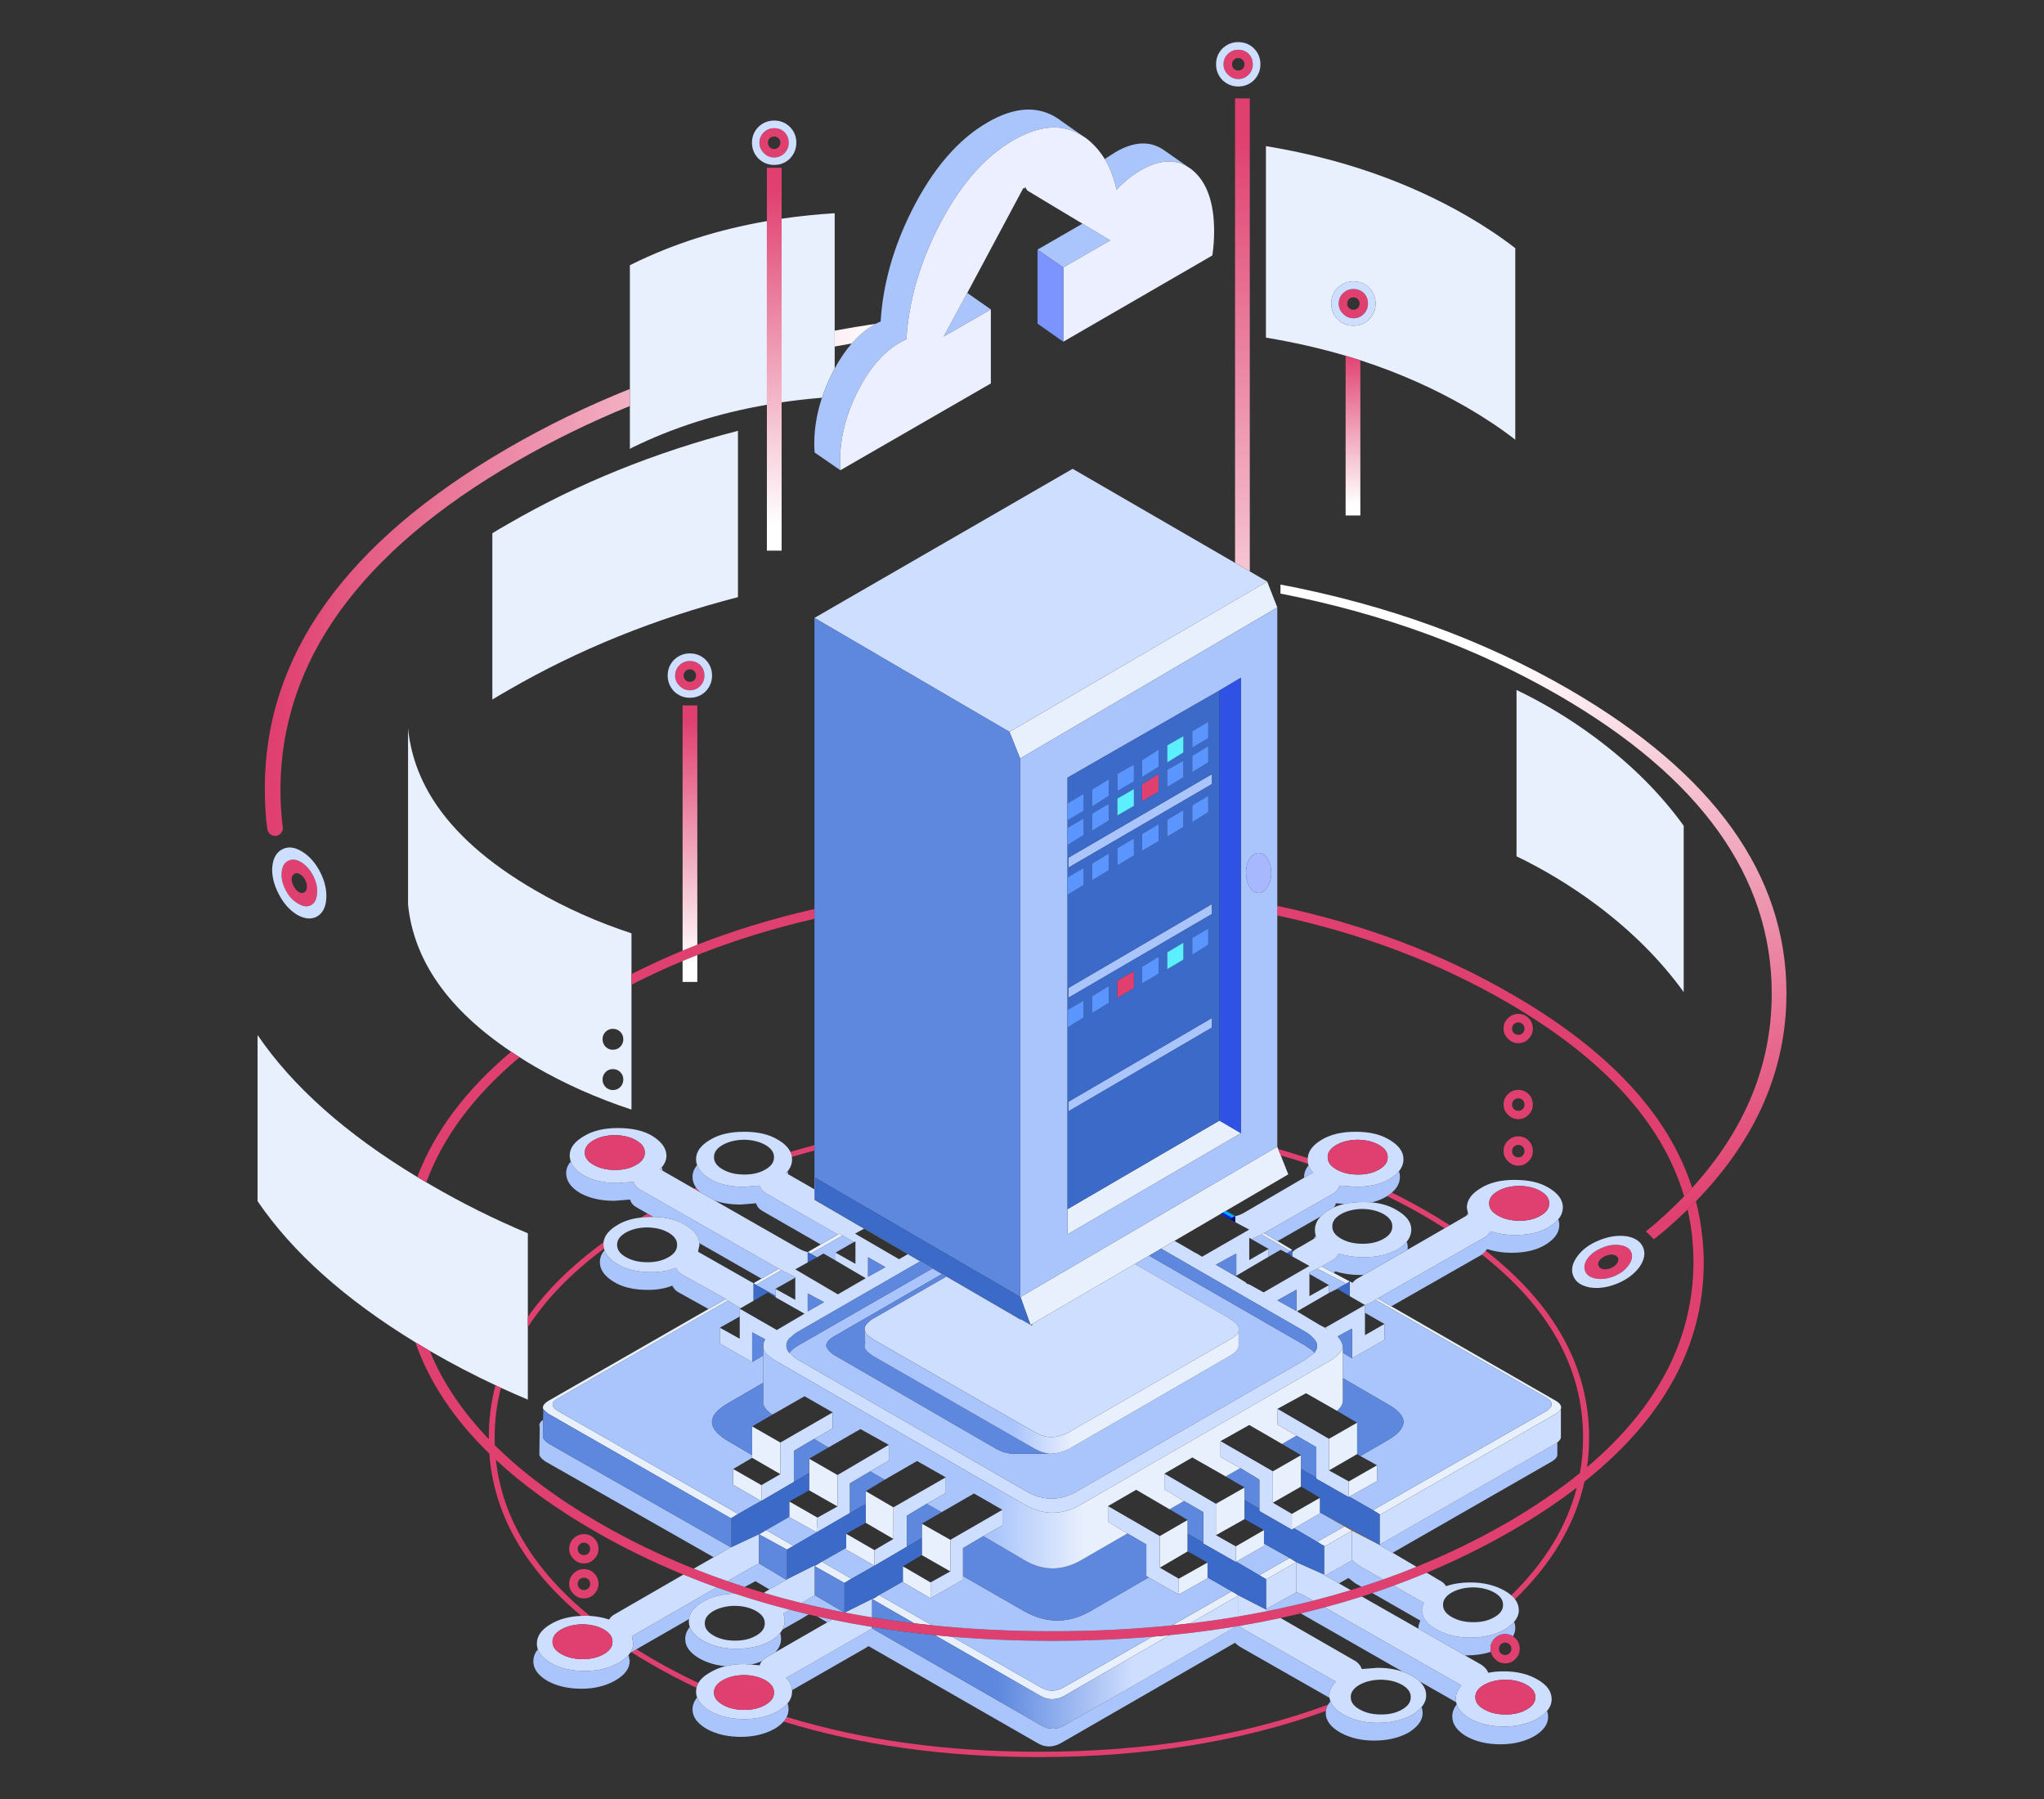
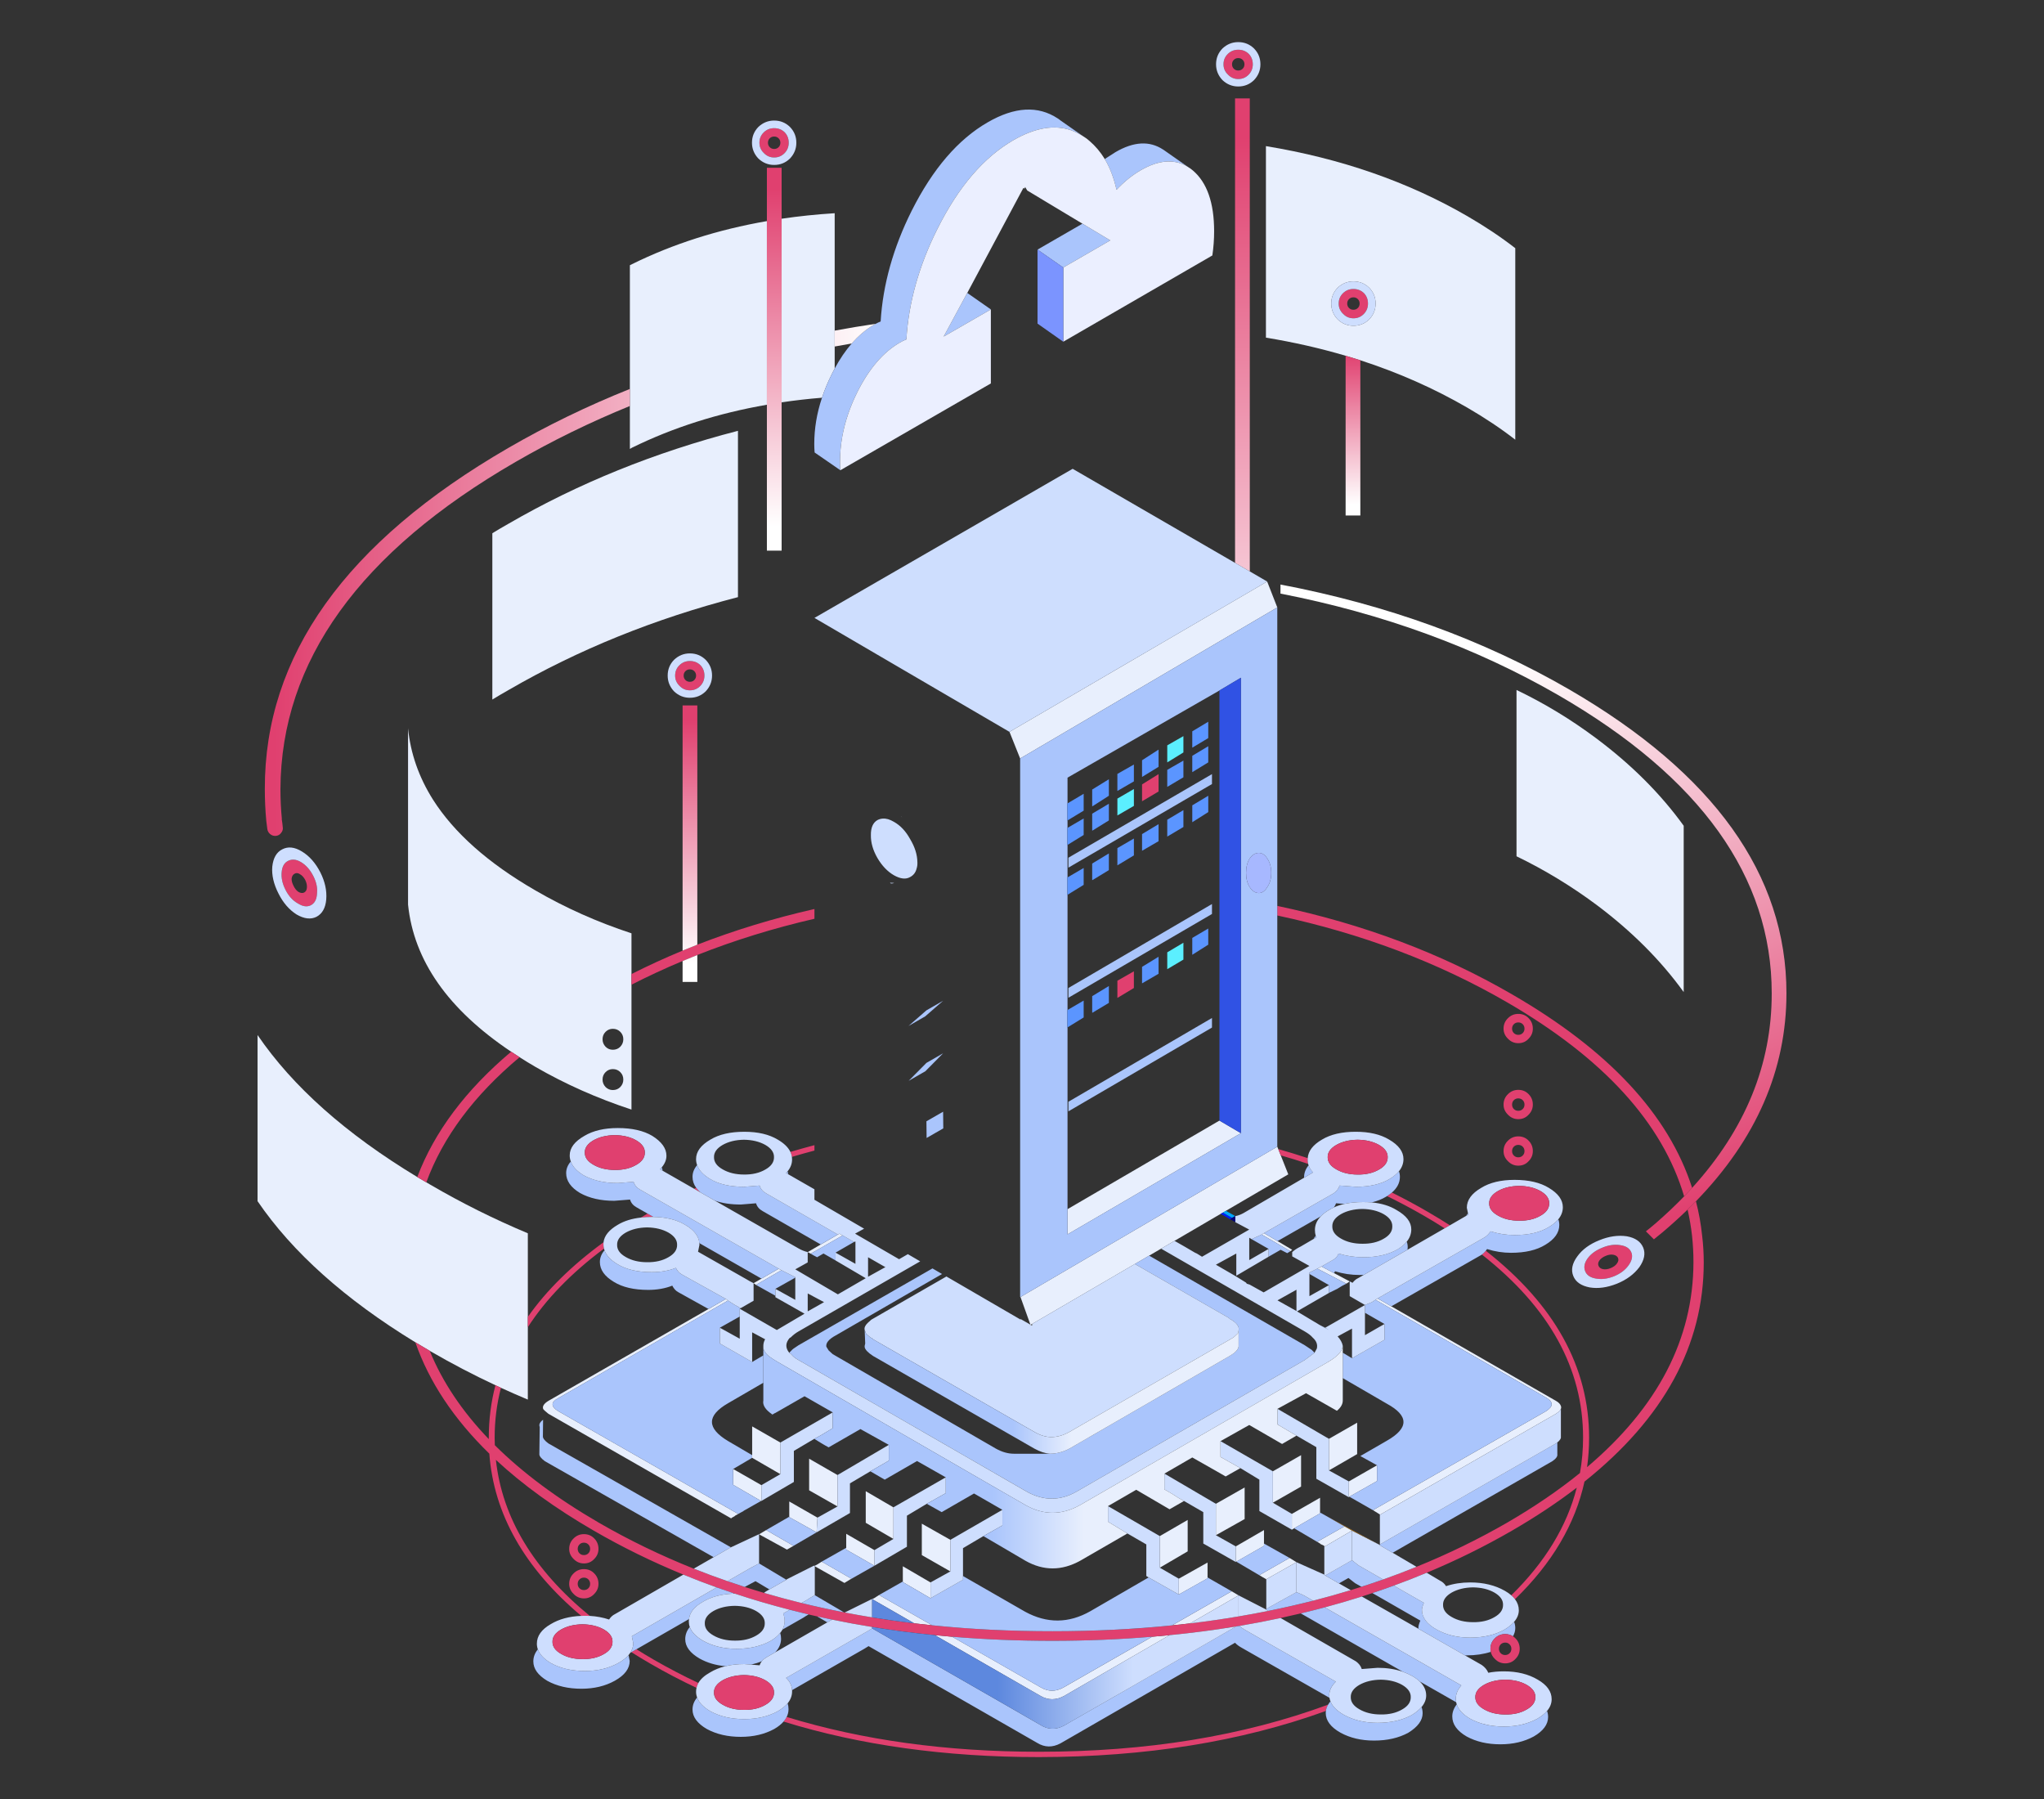
<svg xmlns="http://www.w3.org/2000/svg" xmlns:xlink="http://www.w3.org/1999/xlink" id="Layer_8" data-name="Layer 8" width="600" height="528.056" viewBox="0 0 600 528.056">
  <rect x="0" y="0" width="600" height="528.056" fill="#333333" stroke="none" />
  <defs>
    <style>
      .cls-1 {
        fill: url(#linear-gradient);
      }

      .cls-1, .cls-2, .cls-3, .cls-4, .cls-5, .cls-6, .cls-7, .cls-8, .cls-9, .cls-10, .cls-11, .cls-12, .cls-13, .cls-14, .cls-15, .cls-16, .cls-17, .cls-18, .cls-19, .cls-20, .cls-21, .cls-22, .cls-23, .cls-24, .cls-25, .cls-26, .cls-27, .cls-28 {
        fill-rule: evenodd;
        stroke-width: 0px;
      }

      .cls-2 {
        fill: url(#linear-gradient-9);
      }

      .cls-3 {
        fill: url(#linear-gradient-8);
      }

      .cls-4 {
        fill: url(#linear-gradient-3);
      }

      .cls-5 {
        fill: url(#linear-gradient-2);
      }

      .cls-6 {
        fill: url(#linear-gradient-4);
      }

      .cls-7 {
        fill: url(#linear-gradient-5);
      }

      .cls-8 {
        fill: url(#linear-gradient-7);
      }

      .cls-9 {
        fill: url(#linear-gradient-6);
      }

      .cls-10 {
        fill: url(#linear-gradient-11);
      }

      .cls-11 {
        fill: url(#linear-gradient-10);
      }

      .cls-12 {
        fill: url(#linear-gradient-12);
      }

      .cls-13 {
        fill: #001ef8;
      }

      .cls-14 {
        fill: #00027e;
      }

      .cls-15 {
        fill: #00a6f8;
      }

      .cls-16 {
        fill: #a7b8ff;
      }

      .cls-17 {
        fill: #3b6ac9;
      }

      .cls-18 {
        fill: #5b95ff;
      }

      .cls-19 {
        fill: #7b94ff;
      }

      .cls-20 {
        fill: #5befff;
      }

      .cls-21 {
        fill: #787878;
      }

      .cls-22 {
        fill: #5d88de;
      }

      .cls-23 {
        fill: #aac5fc;
      }

      .cls-24 {
        fill: #cedefe;
      }

      .cls-25 {
        fill: #e0406f;
      }

      .cls-26 {
        fill: #e8effd;
      }

      .cls-27 {
        fill: #ebefff;
      }

      .cls-28 {
        fill: #3052e4;
      }
    </style>
    <linearGradient id="linear-gradient" x1="202.531" y1="205.942" x2="202.531" y2="289.293" gradientUnits="userSpaceOnUse">
      <stop offset=".067" stop-color="#e0406f" />
      <stop offset=".925" stop-color="#fff" />
    </linearGradient>
    <linearGradient id="linear-gradient-2" x1="364.702" y1="26.151" x2="364.702" y2="239.036" xlink:href="#linear-gradient" />
    <linearGradient id="linear-gradient-3" x1="224.023" y1="427.71" x2="394.161" y2="427.71" gradientUnits="userSpaceOnUse">
      <stop offset=".396" stop-color="#aac5fc" />
      <stop offset=".553" stop-color="#e8effd" />
    </linearGradient>
    <linearGradient id="linear-gradient-4" x1="458.275" y1="443.416" x2="159.279" y2="443.416" gradientUnits="userSpaceOnUse">
      <stop offset=".42" stop-color="#aac5fc" />
      <stop offset=".553" stop-color="#5d88de" />
    </linearGradient>
    <linearGradient id="linear-gradient-5" x1="458.199" y1="460.433" x2="159.202" y2="460.433" gradientUnits="userSpaceOnUse">
      <stop offset=".42" stop-color="#cedefe" />
      <stop offset=".553" stop-color="#5d88de" />
    </linearGradient>
    <linearGradient id="linear-gradient-6" x1="253.818" y1="408.513" x2="363.582" y2="408.513" xlink:href="#linear-gradient-3" />
    <linearGradient id="linear-gradient-7" x1="371.748" y1="449.173" x2="325.513" y2="449.173" gradientUnits="userSpaceOnUse">
      <stop offset="0" stop-color="#a7701a" />
      <stop offset=".827" stop-color="#5d370c" />
    </linearGradient>
    <linearGradient id="linear-gradient-8" x1="6230.482" y1="-1900.388" x2="6452.223" y2="-1900.388" gradientTransform="translate(6529.948 -1730.201) rotate(-180)" gradientUnits="userSpaceOnUse">
      <stop offset=".18" stop-color="#fff" />
      <stop offset=".988" stop-color="#e0406f" />
    </linearGradient>
    <linearGradient id="linear-gradient-9" x1="397.157" y1="100.178" x2="397.157" y2="151.986" xlink:href="#linear-gradient" />
    <linearGradient id="linear-gradient-10" x1="227.276" y1="47.718" x2="227.276" y2="163.186" xlink:href="#linear-gradient" />
    <linearGradient id="linear-gradient-11" x1="1356.982" y1="2294.573" x2="1526.367" y2="2294.573" gradientTransform="translate(1881 -3242.302) rotate(78.123) skewX(37.082)" gradientUnits="userSpaceOnUse">
      <stop offset="0" stop-color="#f7f7f7" />
      <stop offset=".49" stop-color="#c4c4c4" />
      <stop offset="1" stop-color="#545454" />
    </linearGradient>
    <linearGradient id="linear-gradient-12" x1="3212.02" y1="2153.55" x2="3424.229" y2="2153.55" gradientTransform="translate(1295.954 -3609.436) rotate(69.181)" xlink:href="#linear-gradient-8" />
  </defs>
  <path class="cls-26" d="m399.318,105.739c-1.43-.461-2.87-.904-4.323-1.328-7.486-2.21-15.283-3.981-23.391-5.314v-56.21c21.984,3.612,41.676,10.454,59.076,20.526,5.209,3.021,9.915,6.164,14.117,9.429v56.21c-4.202-3.265-8.908-6.408-14.117-9.429-9.736-5.636-20.19-10.264-31.362-13.883Zm-102.991,109.06l75.641-44.124,2.97,7.606-75.485,44.332-3.126-7.814Zm-141.385,174.726v21.255c-2.66-1.116-5.291-2.271-7.893-3.465-.541-.253-1.08-.505-1.615-.756-6.534-3.06-12.881-6.376-19.041-9.95-.086-.05-.173-.102-.26-.156-1.429-.829-2.836-1.664-4.22-2.501-20.628-12.597-36.065-26.402-46.312-41.415v-48.76c10.342,15.152,25.97,29.045,46.885,41.676.879.519,1.765,1.04,2.657,1.563.415.244.831.486,1.25.73,9.099,5.313,18.615,10.054,28.548,14.221v27.558Zm30.424-103.642v39.774c-10.037-3.3-19.449-7.485-28.235-12.555-1.591-.922-3.128-1.86-4.611-2.813-.843-.535-1.668-1.073-2.474-1.615-18.505-12.376-28.594-26.772-30.267-43.187v-51.73c.73,7.363,3.16,14.326,7.293,20.89,6.217,9.794,16.236,18.684,30.059,26.673,8.786,5.105,18.199,9.308,28.235,12.607v11.956Zm44.072-167.797v-53.892c5.053-.744,10.245-1.283,15.577-1.615v45.583c-.265.494-.525.998-.781,1.51-1.186,2.349-2.168,4.702-2.944,7.059-4.034.327-7.985.778-11.852,1.355Zm163.213-33.627c-1.25,1.285-1.876,2.83-1.876,4.636,0,1.771.626,3.317,1.876,4.637,1.32,1.25,2.865,1.875,4.636,1.875,1.806,0,3.352-.625,4.637-1.875,1.25-1.32,1.875-2.865,1.875-4.637,0-1.806-.625-3.352-1.875-4.636-1.285-1.25-2.831-1.876-4.637-1.876-1.77,0-3.316.625-4.636,1.876Zm-28.392,248.126l-22.791,13.311-.052.026-28.053,16.357v-7.397l44.593-25.995,6.303,3.699Zm-5.287,23.312l-.651.365-13.545,7.918-3.934,2.292-3.516,2.057-4.194,2.449-30.189,17.607-.417.26-.052-.052-2.918-8.127,75.381-44.124.286.703.73,1.849,2.214,5.575-18.311,10.705-.885.521Zm-111.613,6.695l-9.377,5.365-.886-.469,3.829-2.239,5.027-2.917.469-.26.938.521Zm147.844,14.169l-8.491-4.428,1.198-.625,3.7,1.954,4.584,2.422-.99.678Zm-16.41-9.534l-8.439-4.896.677-.417,3.985,2.344,4.297,2.553-.521.416Zm66.369-115.91v-48.813c8.197,3.924,16.011,8.665,23.443,14.222,10.35,7.745,18.893,16.288,25.631,25.631v48.812c-6.738-9.341-15.281-17.885-25.631-25.63-7.432-5.522-15.246-10.263-23.443-14.222Zm-81.58,216.922l-14.274,8.231c-1.745.206-3.499.398-5.261.573l17.504-10.002,2.032,1.198Zm-95.203,8.205l-12.372-7.111.573-.26,1.459-.937,15.576,8.882c-1.759-.174-3.504-.365-5.235-.573Zm-43.265-411.548v53.892c-14.36,2.496-27.558,6.698-39.592,12.607-.209.104-.417.226-.625.365v-53.918c.209-.104.417-.209.625-.313,12.034-5.933,25.232-10.144,39.592-12.633Zm-75.902,88.848c20.49-11.878,42.961-20.977,67.411-27.298v48.813c-24.45,6.321-46.92,15.42-67.411,27.297-1.597.903-3.16,1.823-4.689,2.761v-48.813c1.528-.938,3.091-1.858,4.689-2.761Zm30.684,148.209c-.834,0-1.546.295-2.136.885-.59.59-.886,1.32-.886,2.189,0,.833.296,1.563.886,2.188.591.59,1.302.885,2.136.885.868,0,1.597-.295,2.188-.885.591-.625.886-1.354.886-2.188,0-.869-.295-1.598-.886-2.189-.59-.59-1.32-.885-2.188-.885Zm0,11.825c-.834,0-1.546.295-2.136.886-.59.59-.886,1.32-.886,2.188,0,.833.296,1.563.886,2.188.591.591,1.302.886,2.136.886.868,0,1.597-.295,2.188-.886.591-.625.886-1.354.886-2.188,0-.868-.295-1.597-.886-2.188-.59-.591-1.32-.886-2.188-.886Zm42.04,63.347l-.729-.521,2.318-1.328,5.027-2.892.834.417-7.398,4.271-.052.052Zm-5.209,67.202l-.938.521-.156.157-.938.521v.157l-53.71-30.736c-.903-.73-1.406-1.181-1.51-1.355-.347-.799.156-1.615,1.51-2.448l46.99-26.959,5.105-2.944.678.521h-.157l-49.75,28.6c-2.173,1.139-2.19,2.397-.052,3.777.019.008.037.016.052.026l52.824,30.162h.052Zm12.347-11.668l-8.283-4.793v-9.22l8.283,4.74v9.273Zm8.439,4.74v-9.273l8.335,4.793v9.22l-8.335-4.74Zm-14.117,3.126l-8.179-4.74v-4.637l8.283,4.74v4.637h-.104Zm1.51,8.544l8.023,4.636-1.928,1.095-8.179-4.481,2.084-1.249Zm15.056-3.647l-.26,4.323-8.023-4.48v-4.585l8.283,4.741Zm1.25,12.919l8.7,5.001-.938.574-1.094.677-8.7-4.897v-.156l.521-.26,1.51-.938Zm154.721-18.91v-4.637l8.283-4.74v4.636l-8.127,4.585-.157.157Zm9.117,5.157v-.104l-2.032-1.25,50.845-29.068c2.153-1.39,2.153-2.71,0-3.96l-50.064-28.704.574-.416,4.037,2.318,48.318,27.74c.799.452,1.285.955,1.458,1.511.105.278.105.556,0,.833-.173.452-.659.938-1.458,1.459l-51.679,29.641Zm-50.584,14.014v4.637l-8.439,4.74v-4.637l8.439-4.74Zm-5.835-3.281l-8.179,4.792v-9.273l8.179-4.74v9.221Zm31.934,3.178l-8.856,5.001-1.198-.678-.833-.521,8.856-5.053,2.032,1.25Zm-.677-9.95l-.678.416v-4.637l8.283-4.74v4.585l-7.606,4.376Zm-8.857.521v4.636l-8.127,4.637-.156.105v-4.585l8.283-4.792Zm10.887-17.921v5.158l-8.283,4.74v-9.221l8.283-4.74v4.064Zm-25.005,10.21l8.439-4.792v9.272l-8.439,4.74v-9.22Zm33.184-9.794v-9.272l8.283-4.74v9.22l-8.283,4.792Zm4.584,16.41l2.189,1.25-8.127,4.74v-.26l-1.095-.521-.156-.156-.833-.521,8.022-4.533Zm-140.551-1.042v-9.272l8.127,4.74v9.273l-8.127-4.741Zm2.552,8.023v4.585l-8.283-4.74v-4.637l8.283,4.792Zm22.296-3.021v9.272l-8.387-4.792v-9.221l8.387,4.741Zm-13.961,12.242v-4.481l8.127,4.741v4.636l-8.127-4.74v-.156Zm73.167,16.201c1.724-.141,3.434-.297,5.131-.469l-30.996,17.869c-2.362,1.249-4.636,1.249-6.824,0l-31.075-17.869c1.68.17,3.373.326,5.079.469l26.152,14.951c2.084,1.181,4.22,1.181,6.408,0l26.126-14.951Z" />
  <path class="cls-25" d="m360.456,15.797c.833-.799,1.841-1.198,3.021-1.198,1.216,0,2.24.399,3.074,1.198.799.834,1.198,1.858,1.198,3.074,0,1.181-.399,2.188-1.198,3.021-.834.868-1.858,1.302-3.074,1.302-1.181,0-2.188-.434-3.021-1.302-.868-.833-1.302-1.841-1.302-3.021,0-1.215.434-2.24,1.302-3.074Zm1.198,3.074c0,.521.174.955.521,1.302.347.347.781.521,1.302.521s.955-.173,1.302-.521c.347-.347.521-.781.521-1.302s-.173-.955-.521-1.302c-.347-.347-.781-.521-1.302-.521s-.955.173-1.302.521c-.347.347-.521.781-.521,1.302Zm135.056,329.759c-.767.841-1.549,1.675-2.344,2.501-6.393-21.62-23.766-40.635-52.121-57.044-20.159-11.658-42.594-20.124-67.306-25.396v-2.813c25.324,5.339,48.299,13.995,68.921,25.969,28.325,16.354,45.942,35.281,52.851,56.783Zm-114.869,124.897c-1.968.47-3.947.922-5.939,1.354-3.966.852-7.986,1.624-12.06,2.319-.333.056-.663.108-.99.156-6.371,1.055-12.883,1.906-19.536,2.553-1.697.172-3.408.328-5.131.469-9.453.792-19.186,1.192-29.199,1.198-10.116,0-19.945-.399-29.486-1.198-1.706-.143-3.399-.299-5.079-.469-6.269-.623-12.408-1.421-18.415-2.396-3.969-.642-7.885-1.363-11.747-2.162-1.465-.3-2.924-.613-4.376-.938-.846-.188-1.688-.379-2.526-.573-1.865-.442-3.715-.902-5.548-1.381-5.5-1.412-10.883-2.992-16.149-4.74-.087-.023-.173-.049-.26-.078-1.689-.562-3.365-1.143-5.027-1.745-3.305-1.178-6.561-2.429-9.768-3.75-9.168-3.754-17.946-8.06-26.334-12.92-11.257-6.519-20.825-13.439-28.704-20.76,1.865,17.005,11.051,32.269,27.558,45.791-.463-.017-.932-.026-1.407-.026-.367,0-.732.009-1.094.026-16.674-14.031-25.669-29.902-26.985-47.615-10.413-10.141-17.655-21.037-21.724-32.689,1.384.837,2.791,1.672,4.22,2.501,3.735,9.128,9.517,17.767,17.347,25.917v-.391c-.007-5.298.644-10.437,1.954-15.421.535.251,1.073.503,1.615.756-1.226,4.723-1.842,9.594-1.849,14.612.001.748.018,1.495.052,2.24,8.137,8.072,18.33,15.661,30.579,22.765,8.841,5.105,18.115,9.594,27.819,13.467,3.255,1.292,6.554,2.516,9.898,3.672,1.683.583,3.376,1.148,5.079,1.693,1.869.604,3.753,1.185,5.652,1.745,3.61,1.068,7.274,2.058,10.992,2.97,4.093,1.003,8.252,1.915,12.477,2.735.042.008.085.017.13.025.025.005.051.014.078.026,2.658.514,5.34.991,8.049,1.433,4.067.663,8.191,1.245,12.372,1.745,1.731.208,3.476.399,5.235.573,11.369,1.172,23.16,1.754,35.373,1.746,12.096,0,23.782-.574,35.06-1.72,1.762-.175,3.516-.366,5.261-.573,4.838-.582,9.595-1.268,14.274-2.058,2.934-.496,5.843-1.034,8.726-1.615,4.456-.901,8.84-1.899,13.154-2.995,3.734-.961,7.415-1.993,11.044-3.099,1.047-.322,2.089-.651,3.126-.99,2.147-.683,4.273-1.395,6.382-2.136,3.311-1.177,6.575-2.419,9.794-3.725,9.242-3.749,18.09-8.056,26.542-12.92,8.033-4.663,15.179-9.534,21.437-14.612.608-3.394.912-6.859.912-10.394,0-20.262-9.898-38.165-29.694-53.709.395-.289.777-.662,1.147-1.12,20.212,15.852,30.319,34.146,30.319,54.883,0,2.919-.199,5.793-.599,8.621,20.769-17.576,31.178-37.624,31.231-60.143,0-2.639-.139-5.227-.417-7.762-.292-2.593-.727-5.154-1.302-7.684.83-.809,1.647-1.625,2.448-2.448.859,3.314,1.466,6.691,1.823,10.132.313,2.605.469,5.209.469,7.814,0,24.245-11.669,45.692-35.007,64.337-2.734,12.484-9.533,23.989-20.395,34.513-.306-.398-.672-.779-1.094-1.146,9.907-9.703,16.315-20.235,19.223-31.596-5.677,4.357-12.006,8.559-18.989,12.607-8.001,4.623-16.354,8.748-25.057,12.372-3.174,1.324-6.395,2.583-9.664,3.777-2.072.755-4.165,1.484-6.277,2.189-1.026.341-2.058.679-3.1,1.015-3.572,1.129-7.202,2.189-10.887,3.178-2.324.619-4.668,1.209-7.033,1.771Zm8.022,26.777c-.358.595-.575,1.212-.651,1.849-24.866,9.006-52.945,13.52-84.237,13.545-27.463,0-52.451-3.473-74.964-10.419.381-.436.684-.888.912-1.354,22.256,6.807,46.94,10.21,74.053,10.21,31.584,0,59.88-4.61,84.888-13.831Zm-203.039-16.254c1.638,1.029,3.322,2.044,5.053,3.048,4.257,2.454,8.633,4.738,13.127,6.85-.255.462-.437.939-.547,1.433-4.635-2.185-9.141-4.546-13.519-7.085-1.928-1.114-3.794-2.242-5.6-3.386l1.485-.86Zm-36.779-175.376c.806.541,1.631,1.08,2.474,1.615-13.396,11.223-22.521,23.465-27.376,36.727-.892-.523-1.778-1.044-2.657-1.563,5.026-13.267,14.212-25.526,27.558-36.779Zm50.324-26.621c-5.126,2.146-10.127,4.464-15.003,6.955v-3.126c4.877-2.465,9.878-4.757,15.003-6.877,1.432-.597,2.873-1.179,4.324-1.745,10.914-4.249,22.375-7.739,34.382-10.471v2.865c-12.011,2.769-23.472,6.31-34.382,10.628-1.451.573-2.892,1.163-4.324,1.77Zm193.897-196.032c.833-.799,1.841-1.199,3.021-1.199,1.216,0,2.24.399,3.074,1.199.799.833,1.199,1.858,1.199,3.073,0,1.181-.4,2.188-1.199,3.021-.833.868-1.858,1.302-3.074,1.302-1.18,0-2.188-.434-3.021-1.302-.869-.833-1.302-1.841-1.302-3.021,0-1.215.433-2.24,1.302-3.073Zm1.718,1.771c-.347.347-.521.781-.521,1.302s.174.955.521,1.302c.348.347.781.521,1.302.521s.955-.173,1.302-.521c.348-.347.521-.781.521-1.302s-.173-.955-.521-1.302c-.347-.347-.781-.521-1.302-.521s-.954.174-1.302.521Zm-20.76,249.456c2.921.83,5.804,1.715,8.648,2.657-.017.129-.025.259-.025.391,0,.455.052.889.156,1.302-2.647-.887-5.329-1.721-8.048-2.501l-.73-1.849Zm-136.149.443c-2.228.582-4.434,1.199-6.616,1.85-.072-.502-.22-.988-.443-1.459,2.326-.694,4.679-1.353,7.059-1.98v1.589Zm-34.721,10.913c.305.423.679.831,1.12,1.225-.017.008-.035.016-.052.025l-1.667-.964c.202-.098.402-.193.599-.287Zm219.709,11.904c-1.93-1.237-3.927-2.453-5.991-3.647-3.553-2.053-7.191-3.99-10.913-5.809.531-.334,1.009-.681,1.433-1.042,3.545,1.76,7.017,3.627,10.419,5.6,2.278,1.318,4.475,2.655,6.59,4.011l-1.537.886Zm21.619-60.43c-.521,0-.954.173-1.302.521-.347.347-.521.781-.521,1.302s.174.954.521,1.302c.348.347.781.521,1.302.521s.955-.174,1.302-.521c.348-.348.521-.781.521-1.302s-.173-.955-.521-1.302c-.347-.348-.781-.521-1.302-.521Zm0-2.501c1.216,0,2.223.417,3.022,1.25.833.833,1.25,1.858,1.25,3.074,0,1.146-.417,2.136-1.25,2.969-.799.868-1.806,1.302-3.022,1.302-1.18,0-2.188-.434-3.021-1.302-.869-.833-1.302-1.823-1.302-2.969,0-1.216.433-2.24,1.302-3.074.833-.833,1.841-1.25,3.021-1.25Zm0,22.297c1.216,0,2.223.416,3.022,1.249.833.834,1.25,1.859,1.25,3.074,0,1.147-.417,2.136-1.25,2.97-.799.868-1.806,1.302-3.022,1.302-1.18,0-2.188-.434-3.021-1.302-.869-.834-1.302-1.823-1.302-2.97,0-1.215.433-2.239,1.302-3.074.833-.833,1.841-1.249,3.021-1.249Zm1.302,3.021c-.347-.347-.781-.521-1.302-.521s-.954.174-1.302.521c-.347.348-.521.781-.521,1.302s.174.955.521,1.302c.348.348.781.521,1.302.521s.955-.173,1.302-.521c.348-.347.521-.781.521-1.302s-.173-.954-.521-1.302Zm2.97,14.952c0,1.146-.417,2.136-1.25,2.969-.799.868-1.806,1.302-3.022,1.302-1.18,0-2.188-.434-3.021-1.302-.869-.833-1.302-1.823-1.302-2.969,0-1.216.433-2.24,1.302-3.074.833-.833,1.841-1.25,3.021-1.25,1.216,0,2.223.417,3.022,1.25.833.833,1.25,1.858,1.25,3.074Zm-2.97-1.302c-.347-.348-.781-.521-1.302-.521s-.954.173-1.302.521c-.347.347-.521.781-.521,1.302s.174.954.521,1.302c.348.347.781.521,1.302.521s.955-.174,1.302-.521c.348-.348.521-.781.521-1.302s-.173-.955-.521-1.302ZM224.228,38.823c.833-.799,1.841-1.198,3.021-1.198,1.216,0,2.24.399,3.074,1.198.799.834,1.198,1.858,1.198,3.074,0,1.181-.399,2.188-1.198,3.021-.834.868-1.858,1.302-3.074,1.302-1.181,0-2.188-.434-3.021-1.302-.868-.833-1.302-1.841-1.302-3.021,0-1.216.434-2.24,1.302-3.074Zm3.021,4.897c.521,0,.955-.174,1.302-.521.347-.347.521-.781.521-1.302s-.173-.955-.521-1.302c-.347-.347-.781-.521-1.302-.521s-.955.173-1.302.521c-.347.347-.521.781-.521,1.302s.174.955.521,1.302c.347.347.781.521,1.302.521Zm-20.473,154.565c0,1.181-.399,2.188-1.198,3.021-.834.868-1.858,1.302-3.074,1.302-1.181,0-2.188-.434-3.021-1.302-.868-.834-1.302-1.841-1.302-3.021,0-1.216.434-2.24,1.302-3.074.833-.799,1.841-1.198,3.021-1.198,1.216,0,2.24.399,3.074,1.198.799.833,1.198,1.858,1.198,3.074Zm-2.97-1.302c-.347-.347-.781-.521-1.302-.521s-.955.173-1.302.521c-.347.347-.521.781-.521,1.302s.174.955.521,1.302c.347.347.781.521,1.302.521s.955-.174,1.302-.521c.347-.347.521-.781.521-1.302s-.173-.955-.521-1.302Zm-111.847,60.117c.903,1.77,1.268,3.473,1.094,5.105-.07,1.737-.677,2.9-1.823,3.491-1.112.556-2.397.364-3.855-.574-1.459-.833-2.639-2.136-3.542-3.907-.938-1.841-1.32-3.594-1.146-5.261.139-1.632.764-2.726,1.876-3.282,1.146-.59,2.413-.469,3.803.365,1.459.868,2.657,2.223,3.594,4.064Zm-2.344,1.198c-.417-.799-.938-1.372-1.563-1.718-.556-.383-1.076-.434-1.563-.157-.486.243-.781.712-.885,1.406-.035.66.156,1.39.573,2.189.382.799.868,1.389,1.459,1.771.625.347,1.181.399,1.667.156.486-.278.747-.747.781-1.406.07-.695-.087-1.442-.469-2.24Zm87.676,108.175c-9.608,7.166-17.057,14.85-22.349,23.052v-3.022c5.459-7.773,12.865-15.075,22.219-21.905-.018.199-.026.4-.026.599,0,.436.052.861.157,1.276Zm12.789-10.289l1.563.885c-.06.036-.121.07-.183.105h-.156c-1.118,0-2.177.061-3.178.182.644-.396,1.295-.787,1.954-1.172Zm-18.676,94.083c1.216,0,2.223.417,3.022,1.25.833.833,1.25,1.858,1.25,3.074,0,1.146-.417,2.136-1.25,2.969-.799.869-1.806,1.302-3.022,1.302-1.181,0-2.188-.433-3.021-1.302-.868-.833-1.302-1.823-1.302-2.969,0-1.216.434-2.24,1.302-3.074.834-.833,1.841-1.25,3.021-1.25Zm0,2.501c-.521,0-.955.173-1.302.521-.347.347-.521.781-.521,1.302s.174.954.521,1.302c.347.347.781.521,1.302.521s.955-.174,1.302-.521c.347-.348.521-.781.521-1.302s-.173-.955-.521-1.302c-.347-.348-.781-.521-1.302-.521Zm4.272,12.086c0,1.147-.417,2.136-1.25,2.97-.799.868-1.806,1.302-3.022,1.302-1.181,0-2.188-.434-3.021-1.302-.868-.834-1.302-1.823-1.302-2.97,0-1.215.434-2.239,1.302-3.074.834-.833,1.841-1.249,3.021-1.249,1.216,0,2.223.416,3.022,1.249.833.834,1.25,1.859,1.25,3.074Zm-4.272-1.823c-.521,0-.955.174-1.302.521-.347.348-.521.781-.521,1.302s.174.955.521,1.302c.347.348.781.521,1.302.521s.955-.173,1.302-.521c.347-.347.521-.781.521-1.302s-.173-.954-.521-1.302c-.347-.347-.781-.521-1.302-.521Zm299.962-94.447c-.833.347-1.459.799-1.875,1.354-.383.556-.469,1.076-.26,1.563.208.521.642.851,1.302.99.694.138,1.458.035,2.291-.313.834-.347,1.442-.799,1.823-1.354.417-.556.521-1.094.313-1.615-.209-.486-.66-.799-1.355-.938-.659-.138-1.406-.035-2.239.313Zm-.99-2.397c1.841-.764,3.595-1.006,5.261-.728,1.668.243,2.744.954,3.231,2.136.451,1.146.173,2.413-.834,3.802-.972,1.355-2.379,2.414-4.219,3.179-1.91.764-3.699.989-5.365.677-1.633-.278-2.675-.99-3.126-2.136-.486-1.181-.243-2.448.728-3.803.973-1.32,2.414-2.362,4.324-3.126Zm-58.658,124.429l.104.052c-.041-.014-.084-.032-.13-.052h.026Z" />
  <path class="cls-1" d="m200.369,279.005v-71.969h4.324v70.224c-1.451.566-2.892,1.148-4.324,1.745Zm0,3.047c1.432-.607,2.873-1.198,4.324-1.77v7.918h-4.324v-6.148Z" />
  <path class="cls-23" d="m348.891,49.112c-1.188-.789-2.438-1.301-3.751-1.537-3.056-.59-6.459.191-10.21,2.344-2.535,1.459-4.932,3.386-7.189,5.783-.764-3.439-1.91-6.443-3.439-9.012.139-.07.26-.157.365-.26l2.761-1.771c5.348-3.126,10.002-3.386,13.962-.781l.104.052c.139.07.26.157.365.26l7.033,4.923Zm26.047,287.433l-75.381,44.124-.104-.052v-158.004l75.485-44.332v158.264Zm27.923,131.018c2.112-.704,4.205-1.434,6.277-2.189l8.831,5.054c-.383.902-.573,1.58-.573,2.031,0,2.292,1.458,4.238,4.375,5.835,2.813,1.563,6.078,2.344,9.794,2.344,3.89,0,7.241-.781,10.055-2.344,1.209-.732,2.155-1.496,2.839-2.292.226.578.339,1.185.339,1.823,0,.835-.226,1.643-.678,2.423-.658-.434-1.422-.651-2.292-.651-1.18,0-2.188.416-3.021,1.25-.869.833-1.302,1.858-1.302,3.073,0,.307.035.602.104.886-2.125.694-4.486,1.042-7.085,1.042h-.494l-13.649-7.814c-.017-.118-.025-.24-.025-.365,0-.451.19-1.128.573-2.031l-14.066-8.075Zm51.261,34.59c.208.566.312,1.156.312,1.771,0,2.189-1.407,4.098-4.219,5.73-2.813,1.528-6.078,2.292-9.794,2.292-3.786,0-7.085-.764-9.898-2.292-2.813-1.632-4.219-3.595-4.219-5.886,0-1.221.433-2.402,1.302-3.543.537,1.593,1.857,3,3.959,4.219,2.813,1.528,6.112,2.292,9.898,2.292,3.716,0,6.981-.764,9.794-2.292,1.225-.71,2.179-1.474,2.865-2.292Zm-65.249-30.397l40.086,22.896c-1.077,1.249-1.615,2.552-1.615,3.907,0,.352.035.699.104,1.042l-10.731-6.121c-.59-.565-1.319-1.095-2.188-1.589-.857-.474-1.759-.882-2.71-1.224l-.104-.052-29.746-17.009c-.04-.022-.083-.048-.13-.078,2.365-.563,4.709-1.153,7.033-1.771Zm.989,28.548c.189-.326.414-.647.678-.964.593,1.5,1.938,2.837,4.037,4.011,2.813,1.528,6.077,2.292,9.794,2.292,3.89,0,7.24-.764,10.054-2.292,1.213-.748,2.167-1.529,2.865-2.344.209.581.312,1.189.312,1.823,0,2.084-1.406,3.994-4.219,5.73-2.813,1.528-6.164,2.292-10.054,2.292-3.717,0-6.981-.764-9.794-2.292-2.917-1.632-4.376-3.577-4.376-5.834,0-.196.017-.388.052-.574.076-.637.293-1.254.651-1.849Zm-158.654-.391c.173.534.26,1.107.26,1.718,0,.807-.183,1.571-.547,2.292-.227.466-.531.918-.912,1.354-.675.782-1.595,1.512-2.761,2.189-2.813,1.528-6.077,2.292-9.794,2.292-3.82,0-7.137-.764-9.95-2.292-2.813-1.632-4.22-3.543-4.22-5.73,0-1.289.452-2.461,1.355-3.516.545,1.497,1.848,2.842,3.907,4.037,2.813,1.528,6.13,2.292,9.95,2.292,3.716,0,6.981-.764,9.794-2.292,1.244-.722,2.217-1.504,2.918-2.344Zm-44.385-15.863l-1.485.86-.338.182c.59-.88.886-1.827.886-2.839l-.417-2.032,24.902-14.326c1.662.602,3.338,1.183,5.027,1.745l-.182.105c-3.498.122-6.484.93-8.96,2.423-2.429,1.369-3.766,3.045-4.011,5.026l-15.42,8.856Zm-28.938.026c.534,1.478,1.793,2.816,3.777,4.011,2.813,1.563,6.164,2.344,10.054,2.344,3.716,0,6.98-.781,9.794-2.344,1.275-.713,2.274-1.486,2.995-2.318l.339,1.693c0,2.258-1.459,4.202-4.376,5.834-2.813,1.563-6.078,2.344-9.794,2.344-3.89,0-7.241-.781-10.054-2.344-2.709-1.632-4.064-3.525-4.064-5.677,0-1.293.443-2.474,1.329-3.543ZM317.999,40.021c-1.146-.729-2.327-1.32-3.542-1.771-4.966-1.737-10.645-.764-17.035,2.917-8.683,5.036-16.097,13.701-22.245,25.995-5.418,10.801-8.457,21.619-9.117,32.455-.625.243-1.268.556-1.928.938-4.827,2.779-8.96,7.571-12.398,14.378-2.188,4.376-3.681,8.752-4.48,13.127-.452,2.501-.677,5.001-.677,7.502,0,.868.035,1.684.104,2.449l-7.554-5.209c-.069-.799-.104-1.633-.104-2.5,0-4.528.755-9.051,2.266-13.571.776-2.357,1.757-4.71,2.944-7.059.256-.513.517-1.016.781-1.51,1.53-2.833,3.197-5.282,5.001-7.346,2.017-2.323,4.205-4.164,6.564-5.522.16-.093.316-.18.469-.26.499-.268.985-.493,1.459-.677.66-10.836,3.699-21.672,9.117-32.507,6.182-12.294,13.614-20.942,22.296-25.943,7.918-4.584,14.778-4.966,20.577-1.146.278.173.539.365.781.573l6.72,4.689Zm-5.887,38.498l-7.554-5.261,13.18-7.606,8.179,4.897-13.805,7.97Zm-28.184,7.449l6.929,4.845-13.857,7.971,6.928-12.816Zm85.592,164.359c-1.042,0-1.945.556-2.709,1.667-.695,1.146-1.042,2.535-1.042,4.168,0,1.667.347,3.057,1.042,4.168.764,1.181,1.667,1.771,2.709,1.771.972,0,1.806-.59,2.5-1.771.764-1.111,1.146-2.501,1.146-4.168,0-1.633-.382-3.021-1.146-4.168-.695-1.112-1.528-1.667-2.5-1.667Zm-13.753-20.213l-42.145,24.536v-2.917l42.145-24.536v2.917Zm-42.405,17.868v9.533h-.052v5.106h.052v33.81h-.052v5.105h.052v60.742l28.053-16.357.052-.026,22.791-13.311v-133.675l-6.303,3.751-44.593,25.579v7.554h-.052v5.001h.052v2.188h-.052v5.001h.052Zm.26,41.989l42.145-24.641v2.917l-42.145,24.589v-2.865Zm-46.937,11.148l5.261-4.585,4.897-2.813-5.261,4.585-4.897,2.813Zm10.158,8.022l-5.209,5.262-4.897,2.812,5.209-5.261,4.897-2.813Zm.052,22.036l-4.897,2.813-.052-4.897,4.897-2.813.052,4.897Zm36.727-7.814l42.145-24.588v2.812l-42.145,24.589v-2.813Zm89.056,29.537c-.811-.069-1.653-.104-2.527-.104-2.028,0-3.869.182-5.522.547l-2.448-.183c-.133.433-.342.832-.626,1.199-.51.236-.996.497-1.458.781-.984.585-1.792,1.211-2.423,1.875l-12.659,7.241-3.985-2.344,20.421-11.669c.902-.625,1.494-1.389,1.771-2.292l4.74.365c4.098,0,7.414-.764,9.95-2.292,1.162-.7,2.074-1.455,2.735-2.266.191.526.287,1.073.287,1.641,0,1.718-.781,3.256-2.344,4.61-.423.361-.901.708-1.433,1.042-.092.061-.187.122-.287.182-1.22.736-2.618,1.291-4.193,1.667Zm-19.874-7.24v-.157c0-1.261.443-2.425,1.328-3.49.26.763.703,1.457,1.329,2.084l-2.657,1.563Zm-74.6,81.007c1.91,0,3.82-.504,5.73-1.511l47.041-27.194c1.563-.902,2.431-1.806,2.605-2.709v-4.792c.278-1.147-.591-2.275-2.605-3.386l-.26-.26-27.584-15.837,4.194-2.449,45.688,26.308,2.031,1.355.834.833-2.865,2.136-67.046,38.654c-4.792,2.71-9.638,2.71-14.534,0l-67.046-38.654c-.972-.521-1.684-1.094-2.136-1.72l-.573-.416.677-.678c.104-.209.781-.712,2.032-1.511l39.331-22.556,2.813,1.641-31.257,18.05c-1.98,1.078-2.883,2.171-2.709,3.282l.677,1.094,1.198,1.094,47.875,27.715c1.806,1.007,3.577,1.511,5.314,1.511h10.575Zm-77.022-82.883c.097.277.166.564.209.86l-.651-.391c.156-.156.303-.311.443-.469Zm-25.709,6.044c-.442-.394-.815-.802-1.12-1.225-.712-.984-1.068-2.051-1.068-3.203,0-1.236.452-2.382,1.355-3.439.536,1.52,1.804,2.874,3.803,4.064,2.535,1.528,5.887,2.292,10.054,2.292l4.48-.365c.278.973.92,1.737,1.928,2.292l21.046,12.087-5.027,2.917-17.061-9.794c-1.007-.556-1.649-1.32-1.928-2.292l-4.48.365c-2.938,0-5.473-.383-7.606-1.147l-4.246-2.422c-.042-.046-.085-.089-.13-.13Zm45.218,14.69l-5.418,3.126v2.292l-3.543-2.032-1.875,1.094-.99-.521-.885-.521,9.377-5.365,3.334,1.927Zm-56.444-21.906c.125.325.212.654.26.99l-.755-.443c.178-.178.343-.36.495-.547Zm-2.605,14.456l-1.563-.885-3.204-1.823c-1.007-.556-1.649-1.32-1.928-2.292l-4.636.365c-3.96,0-7.311-.764-10.054-2.292-2.709-1.632-4.064-3.577-4.064-5.835,0-1.223.452-2.361,1.355-3.412.54,1.51,1.79,2.856,3.751,4.037,2.744,1.528,6.095,2.292,10.054,2.292l4.636-.365c.278.973.92,1.737,1.928,2.292l41.468,23.651,4.063,2.032v.156l-5.835,3.282v2.032l-5.679-3.179.052-.052,7.398-4.271-.834-.417-5.027,2.892-18.233-10.419c-.184-2.079-1.582-3.877-4.194-5.392-2.422-1.46-5.513-2.224-9.273-2.292l-.182-.105Zm23.573,74.079v4.637l8.179,4.74-5.053,2.865-.104.104-1.511.833h-.052l-52.824-30.162c-.015-.01-.033-.018-.052-.026-2.138-1.38-2.121-2.638.052-3.777l49.75-28.6h.157l1.719,1.094c.66.383,1.302.747,1.928,1.095l-.26.156v2.292l-5.835,3.282v4.636l9.481,5.418,3.282-1.927v8.023l-10.315,5.991c-6.356,3.647-6.356,7.362,0,11.147l7.033,4.116v.781l-5.574,3.282Zm193.193-47.745l-4.037-2.318-.574.416,50.064,28.704c2.153,1.25,2.153,2.57,0,3.96l-50.845,29.068-6.928-3.959,8.127-4.585v-4.636l-4.897-2.71,7.762-4.48c6.529-3.716,6.529-7.345,0-10.888l-12.92-7.502v-7.449l2.71,1.615,9.533-5.418v-4.637l-5.73-3.281v-2.292l2.032-.833,1.668-1.094,31.412-17.921c.626-.383,1.216-.973,1.771-1.771,2.327.73,4.671,1.094,7.033,1.094,4.168,0,7.519-.781,10.055-2.344,1.182-.703,2.111-1.467,2.787-2.292.191.54.286,1.096.286,1.668,0,2.257-1.372,4.202-4.115,5.834-2.536,1.563-5.887,2.344-10.055,2.344-2.362,0-4.706-.364-7.033-1.094-.12.173-.242.338-.364.494-.369.458-.752.831-1.147,1.12-.089.053-.175.105-.26.157l-26.333,15.029Zm-21.073,5.443l1.668.834,1.094.677-2.761-1.511Zm2.761-11.668l-5.73-3.282v-.417l2.344-1.146,8.491,4.428-1.302.678c-.451.278-.902.556-1.354.833l-2.448,1.198v-2.291Zm-3.882-14.483c.055.163.116.319.183.469l-.808.469c.173-.319.38-.632.625-.938Zm14.092,11.487c-.391.017-.791.025-1.199.025-2.465,0-4.879-.364-7.24-1.094-.065.194-.153.377-.26.547l-3.7-1.954,3.543-2.032c.73-.452,1.216-1.042,1.459-1.771,2.362.73,4.775,1.094,7.24,1.094,3.995,0,7.346-.764,10.055-2.292,1.162-.699,2.074-1.463,2.735-2.291.191.524.287,1.062.287,1.615,0,.252-.017.505-.053.755l-12.867,7.398Zm-29.954-11.852l8.439,4.896-.937.574-1.928-.99-3.542,2.032v-2.292l-5.001-2.865,2.97-1.354Zm60.56-6.226l.078.391-.626.365c.159-.255.342-.507.547-.756Zm-24.902,107.472c-2.108.741-4.235,1.453-6.382,2.136l-1.875-1.068-1.927-1.51-2.787,1.588-4.037-2.318,7.866-4.48,1.927,1.51,7.215,4.142Zm-20.551,6.225c-4.314,1.097-8.698,2.095-13.154,2.995l-.599-.339v-.26l8.856-4.896c1.007.382,1.823.746,2.449,1.094l2.448,1.406Zm23.339-14.066l-3.907-2.292h.156v-.156l51.679-29.642c.151-.102.289-.206.416-.312v3.49c.105.626-.382,1.302-1.458,2.032l-46.885,26.881Zm-47.251,11.305l-17.504,10.002c-11.277,1.146-22.963,1.72-35.06,1.72-12.213.008-24.003-.574-35.373-1.746l-15.576-8.882,6.98-3.959v.156l8.127,4.74,9.533-5.417v-1.095l18.233,10.472c6.425,3.507,12.815,3.455,19.171-.157l17.087-9.898,8.856,5.001,8.439-4.74v-.26l7.085,4.064Zm-122.37,1.146l8.57,5.027c-4.225-.82-8.383-1.732-12.477-2.735l1.563-.886c.66-.451,1.441-.92,2.344-1.406Zm-25.631-4.116l6.72-3.855c.625-.347,1.476-.799,2.552-1.354l8.023,4.793-5.001,2.839-4.063-2.423c-1.076.556-1.928,1.007-2.552,1.354l-.599.339c-1.703-.545-3.396-1.11-5.079-1.693Zm-5.574-79.887l-8.856-4.923c-.729-.383-1.32-1.025-1.771-1.928-2.084.833-4.446,1.25-7.085,1.25-4.168,0-7.519-.781-10.054-2.344-2.744-1.632-4.116-3.577-4.116-5.834,0-1.236.452-2.382,1.355-3.439.536,1.52,1.804,2.874,3.803,4.064,2.535,1.563,5.887,2.344,10.054,2.344,2.639,0,5.001-.417,7.085-1.25.451.904,1.042,1.546,1.771,1.928l12.919,7.188-5.105,2.944Zm18.025,31.439l.729-.469.73-.416-1.459.885Zm-16.514,41.415l-49.542-28.183c-1.076-.799-1.615-1.476-1.615-2.032l.104-8.023c-.3-.689.03-1.392.989-2.109l-.052,4.923c0,.556.538,1.233,1.615,2.032l53.554,30.475-5.053,2.917Zm30.215-7.293l-6.772,3.959-8.023-4.636,6.772-3.907v.104l8.023,4.48Zm16.983,9.794l-7.71,4.376.938-.574-8.7-5.001,7.189-4.063v.521l8.283,4.74Zm-27.011,18.754c.434-.799.651-1.649.651-2.553,0-.73-.139-1.459-.417-2.188l1.901-1.095c1.834.478,3.683.939,5.548,1.381-.581.328-1.102.649-1.563.964l-6.121,3.491Zm-.651.964c.173.564.26,1.128.26,1.693,0,1.459-.565,2.788-1.693,3.985l-2.683,1.536c-.522.325-.948.689-1.276,1.094-.982.412-2.024.742-3.126.99l-2.005-.156c-2.025,0-3.883.208-5.574.625-2.803-.253-5.321-1-7.554-2.24-2.813-1.632-4.219-3.525-4.219-5.677,0-1.314.443-2.503,1.328-3.569.549,1.49,1.86,2.835,3.933,4.037,2.813,1.563,6.078,2.344,9.794,2.344,3.89,0,7.241-.781,10.055-2.344,1.182-.712,2.102-1.484,2.761-2.318Zm15.238-3.907l-1.407.808-2.97-1.746c1.452.326,2.911.638,4.376.938Zm118.593,2.005c.327-.048.657-.1.99-.156.475.451,1.065.867,1.771,1.249l26.516,15.107c-1.285,1.25-1.928,2.57-1.928,3.96,0,.263.017.524.052.781l-25.682-14.639c-.834-.451-1.511-.954-2.032-1.51l-51.261,29.537c-2.362,1.25-4.636,1.199-6.824-.157l-49.49-28.392c-.972.626-1.789,1.112-2.449,1.459l-20.004,11.461c-.091-1.402-.681-2.601-1.771-3.595l22.817-13.076c.66-.347,1.476-.833,2.449-1.459l49.49,28.392c2.188,1.355,4.463,1.407,6.824.157l50.532-29.121Zm8.179-24.328l7.501,4.219-8.856,5.053.833.521-7.606-4.48,8.127-4.637v-.677Zm18.234-8.127l5.417,3.073-8.022,4.533.833.521-7.606-4.48,7.606-4.376v-.26l1.771.99Zm-109.764,35.476c9.541.799,19.37,1.198,29.486,1.198,10.012-.006,19.746-.406,29.199-1.198l-26.126,14.951c-2.188,1.181-4.324,1.181-6.408,0l-26.152-14.951Z" />
  <polygon class="cls-5" points="366.864 167.705 362.54 165.205 362.54 28.873 366.864 28.873 366.864 167.705" />
  <polygon class="cls-13" points="358.32 356.262 358.972 355.897 361.654 357.434 361.133 357.85 358.32 356.262" />
  <polygon class="cls-15" points="359.857 355.376 362.592 356.913 361.654 357.434 358.972 355.897 359.857 355.376" />
  <path class="cls-24" d="m360.456,15.797c-.868.834-1.302,1.858-1.302,3.074,0,1.181.434,2.188,1.302,3.021.833.868,1.841,1.302,3.021,1.302,1.216,0,2.24-.434,3.074-1.302.799-.833,1.198-1.841,1.198-3.021,0-1.215-.399-2.24-1.198-3.074-.834-.799-1.858-1.198-3.074-1.198-1.181,0-2.188.399-3.021,1.198Zm-1.615-1.563c1.32-1.25,2.865-1.875,4.636-1.875,1.806,0,3.352.625,4.637,1.875,1.25,1.285,1.875,2.831,1.875,4.637,0,1.771-.625,3.316-1.875,4.637-1.285,1.25-2.831,1.875-4.637,1.875-1.771,0-3.316-.625-4.636-1.875-1.25-1.32-1.876-2.865-1.876-4.637,0-1.806.625-3.352,1.876-4.637Zm-48.136,125.757l4.168-2.396,47.667,27.61,4.324,2.5,5.105,2.97-75.641,44.124-57.252-33.444,55.95-32.299,15.68-9.065Zm98.432,325.383c3.269-1.193,6.49-2.453,9.664-3.777l3.907,2.319c.73.347,1.32.885,1.771,1.615,2.188-.73,4.549-1.094,7.085-1.094,3.89,0,7.276.816,10.158,2.448.733.417,1.366.86,1.902,1.329.422.366.788.748,1.094,1.146.747.99,1.12,2.076,1.12,3.256,0,1.187-.46,2.317-1.381,3.386-.684.797-1.63,1.561-2.839,2.292-2.813,1.563-6.165,2.344-10.055,2.344-3.716,0-6.981-.781-9.794-2.344-2.917-1.597-4.375-3.543-4.375-5.835,0-.451.19-1.128.573-2.031l-8.831-5.054Zm-20.264,6.382c3.685-.989,7.315-2.048,10.887-3.178l16.618,9.455,13.649,7.814,4.923,2.813c.902.625,1.546,1.389,1.927,2.291,1.355-.278,2.882-.416,4.585-.416,3.89,0,7.207.816,9.95,2.448,2.71,1.563,4.064,3.474,4.064,5.73,0,1.235-.452,2.381-1.354,3.438-.686.818-1.64,1.582-2.865,2.292-2.813,1.528-6.078,2.292-9.794,2.292-3.786,0-7.085-.764-9.898-2.292-2.102-1.22-3.422-2.626-3.959-4.219-.068-.209-.12-.417-.157-.625-.069-.343-.104-.69-.104-1.042,0-1.355.538-2.658,1.615-3.907l-40.086-22.896Zm-25.032,5.445c4.074-.695,8.094-1.467,12.06-2.319l22.062,12.685c.902.626,1.494,1.39,1.771,2.292l4.637-.364c2.684,0,5.124.373,7.319,1.12.046.02.089.038.13.052.95.342,1.853.75,2.71,1.224.869.494,1.597,1.025,2.188,1.589,1.285,1.218,1.927,2.599,1.927,4.141,0,1.186-.451,2.315-1.354,3.386-.698.815-1.652,1.596-2.865,2.344-2.813,1.528-6.164,2.292-10.054,2.292-3.717,0-6.981-.764-9.794-2.292-2.099-1.174-3.444-2.511-4.037-4.011-.131-.34-.227-.687-.287-1.042-.035-.257-.052-.518-.052-.781,0-1.39.643-2.71,1.928-3.96l-26.516-15.107c-.706-.383-1.297-.799-1.771-1.249Zm-136.254,7.736l15.264-8.778,1.407-.808c3.862.799,7.778,1.52,11.747,2.162v.416c-.972.626-1.789,1.112-2.449,1.459l-22.817,13.076c1.09.994,1.68,2.193,1.771,3.595v.364c0,1.26-.434,2.424-1.302,3.491-.701.84-1.674,1.622-2.918,2.344-2.813,1.528-6.077,2.292-9.794,2.292-3.82,0-7.137-.764-9.95-2.292-2.059-1.196-3.362-2.541-3.907-4.037-.209-.542-.313-1.107-.313-1.693,0-.393.044-.774.13-1.147.109-.493.292-.971.547-1.433.662-1.158,1.808-2.191,3.439-3.099,1.336-.805,2.829-1.412,4.48-1.823,1.692-.417,3.549-.625,5.574-.625l2.005.156,2.474.209c.134-.434.351-.834.651-1.199.329-.405.754-.769,1.276-1.094l2.683-1.536Zm-26.985-22.791c3.207,1.322,6.462,2.572,9.768,3.75l-24.902,14.326.417,2.032c0,1.011-.296,1.959-.886,2.839-.149.228-.314.454-.495.678-.721.832-1.72,1.605-2.995,2.318-2.813,1.563-6.078,2.344-9.794,2.344-3.89,0-7.241-.781-10.054-2.344-1.984-1.195-3.243-2.533-3.777-4.011-.191-.535-.287-1.091-.287-1.667,0-2.258,1.355-4.168,4.064-5.73,2.46-1.483,5.447-2.29,8.96-2.423.363-.017.727-.026,1.094-.026.474,0,.943.009,1.407.026,2.007.119,3.9.475,5.678,1.067.452-.728,1.042-1.267,1.771-1.615l20.031-11.565ZM394.266,86.021c-.869.833-1.302,1.858-1.302,3.073,0,1.181.433,2.188,1.302,3.021.833.868,1.841,1.302,3.021,1.302,1.216,0,2.24-.434,3.074-1.302.799-.833,1.199-1.841,1.199-3.021,0-1.215-.4-2.24-1.199-3.073-.833-.799-1.858-1.199-3.074-1.199-1.18,0-2.188.399-3.021,1.199Zm-1.615-1.563c1.32-1.25,2.865-1.876,4.636-1.876,1.806,0,3.352.625,4.637,1.876,1.25,1.285,1.875,2.83,1.875,4.636,0,1.771-.625,3.317-1.875,4.637-1.285,1.25-2.831,1.875-4.637,1.875-1.77,0-3.316-.625-4.636-1.875-1.25-1.32-1.876-2.865-1.876-4.637,0-1.806.626-3.352,1.876-4.636Zm-127.945,155.346c.035.035.069.07.104.104l-.313-.365c.07.139.139.226.209.26Zm-4.011.625c-1.146-.312-2.188-.226-3.126.26-1.32.764-1.962,2.24-1.928,4.428-.035,2.188.608,4.428,1.928,6.72,1.354,2.292,2.969,3.976,4.845,5.053,1.91,1.076,3.49,1.25,4.741.521,1.007-.521,1.649-1.372,1.927-2.553.174-.556.243-1.163.209-1.823-.035-2.223-.747-4.48-2.136-6.772-1.25-2.292-2.831-3.977-4.741-5.053-.59-.347-1.163-.607-1.719-.781Zm.521,18.65c.07.069.173.139.312.209h.26c.243,0,.469-.052.678-.157l-1.25-.052Zm122.657,80.825c.148-2.092,1.545-3.907,4.194-5.443,2.536-1.528,5.834-2.292,9.898-2.292,3.994,0,7.259.764,9.794,2.292,2.812,1.632,4.219,3.542,4.219,5.73,0,1.289-.443,2.479-1.329,3.568-.661.811-1.573,1.566-2.735,2.266-2.536,1.528-5.851,2.292-9.95,2.292l-4.74-.365c-.278.904-.869,1.668-1.771,2.292l-20.421,11.669-.677.417-2.97,1.354-.677-.417v6.564l5.679-3.281v2.292l-9.481,5.574v-6.512l-5.991,3.282,5.835,3.386,3.021,1.875.208.312.834.26,4.115,2.292,13.441-7.762-5.054-2.813v-1.25c.626-.59,1.442-1.128,2.449-1.615l3.829-2.239.808-.469c-.067-.15-.128-.306-.183-.469-.156-.512-.234-1.086-.234-1.72,0-1.448.565-2.767,1.693-3.959.631-.664,1.439-1.29,2.423-1.875.462-.285.948-.545,1.458-.781.94-.421,1.965-.76,3.074-1.015,1.652-.365,3.494-.547,5.522-.547.874,0,1.717.035,2.527.104,2.864.273,5.287,1.019,7.267,2.24,2.882,1.632,4.324,3.526,4.324,5.679,0,1.309-.444,2.507-1.329,3.595-.661.828-1.573,1.592-2.735,2.291-2.709,1.528-6.06,2.292-10.055,2.292-2.465,0-4.879-.364-7.24-1.094-.243.73-.73,1.32-1.459,1.771l-3.543,2.032-1.198.625-2.344,1.146v6.929l5.73-3.229v2.291l-9.377,5.418,6.616,3.959,2.761,1.511-1.094-.677,11.668-6.669v8.856l5.73-3.282v4.637l-9.533,5.418v-8.699l-4.219,2.291c.833.904,1.337,1.823,1.51,2.761v.104c-.173.73-.399,1.285-.677,1.668-.73.973-1.858,1.91-3.386,2.813l-73.037,42.144c-5.418,3.022-10.766,3.022-16.045,0l-72.985-42.144c-1.632-.973-2.674-1.737-3.126-2.292-.451-.556-.729-1.094-.833-1.615v-.678c0-.66.173-1.302.521-1.927l-3.803-2.032v8.699l-9.481-5.418v-4.636l5.835,3.229v-8.804l10.887,6.251,8.127-4.792-8.544-4.845v-2.448l5.835,3.229v-6.667l-4.063-2.032-41.468-23.651c-1.007-.556-1.649-1.32-1.928-2.292l-4.636.365c-3.96,0-7.311-.764-10.054-2.292-1.961-1.181-3.211-2.527-3.751-4.037-.209-.575-.313-1.174-.313-1.798,0-2.188,1.441-4.097,4.324-5.73,2.57-1.527,5.834-2.291,9.794-2.291,4.168,0,7.536.764,10.106,2.291,2.779,1.737,4.168,3.682,4.168,5.835,0,1.192-.46,2.329-1.38,3.412-.152.187-.317.369-.495.547l.755.443,9.247,5.288,1.667.964.182.105,4.246,2.422,24.536,14.014c.833.486,1.736.851,2.709,1.094v3.022l-3.647,2.032,12.503,7.345,8.179-4.74-8.856-5.209v-2.292l5.834,3.282v-6.565l-.417.157-3.334-1.927-.938-.521-.469.26-21.046-12.087c-1.007-.556-1.649-1.32-1.928-2.292l-4.48.365c-4.168,0-7.519-.764-10.054-2.292-1.999-1.189-3.267-2.544-3.803-4.064-.209-.568-.313-1.158-.313-1.77,0-2.189,1.407-4.098,4.22-5.73,2.535-1.528,5.852-2.292,9.95-2.292,3.994,0,7.259.764,9.794,2.292,1.842,1.068,3.084,2.275,3.725,3.62.223.471.371.957.443,1.459.035.251.052.503.052.755,0,1.267-.443,2.43-1.329,3.49-.139.158-.287.313-.443.469l.651.391,7.684,4.403v3.073l14.587,8.492-2.657,1.459,12.919,7.501,2.579-1.484,3.62,2.11-35.737,20.577c-.799.452-1.563,1.042-2.292,1.771l-.26.104c-1.285,1.459-1.337,2.917-.156,4.376l.573.416c.451.626,1.163,1.199,2.136,1.72l67.046,38.654c4.897,2.71,9.742,2.71,14.534,0l67.046-38.654,2.865-2.136.677-1.25c.278-1.181-.138-2.258-1.25-3.229-.451-.557-1.215-1.147-2.291-1.771l-42.171-24.302,3.934-2.292c2.051,1.151,4.048,2.306,5.991,3.465l.573.26,1.511.938,13.857-7.971-4.116-2.188v-1.771c.73-.105,1.511-.383,2.344-.833l17.869-10.419,2.657-1.563c-.626-.627-1.068-1.321-1.329-2.084-.048-.137-.092-.276-.13-.417-.104-.413-.156-.848-.156-1.302,0-.131.008-.262.025-.391Zm5.861-.287c-.035,1.424.817,2.622,2.553,3.595,1.737,1.007,3.821,1.511,6.251,1.511,2.432.035,4.516-.452,6.251-1.459,1.737-.972,2.587-2.188,2.553-3.647.035-1.389-.816-2.587-2.553-3.594-1.736-.973-3.82-1.476-6.251-1.511-2.431.035-4.515.538-6.251,1.511-1.736,1.006-2.587,2.205-2.553,3.594Zm67.698,18.233c-.676.825-1.605,1.589-2.787,2.292-2.536,1.563-5.887,2.344-10.055,2.344-2.362,0-4.706-.364-7.033-1.094-.556.799-1.146,1.389-1.771,1.771l-31.412,17.921-1.668,1.094-2.032.833-4.48-2.605v-4.324l.833.417c.521-.66,1.059-1.111,1.616-1.354l1.667-.964,12.867-7.398,10.888-6.277,1.537-.886,4.766-2.76.626-.365-.078-.391-.339-1.641c0-2.257,1.407-4.202,4.219-5.834,2.536-1.563,5.801-2.344,9.794-2.344,4.168,0,7.519.781,10.055,2.344,2.743,1.632,4.115,3.526,4.115,5.679,0,1.284-.443,2.464-1.328,3.542Zm-20.291-4.689c-.035,1.424.817,2.622,2.553,3.595,1.737,1.007,3.821,1.511,6.251,1.511,2.432.035,4.516-.452,6.251-1.459,1.737-.972,2.587-2.188,2.553-3.647.035-1.389-.816-2.587-2.553-3.594-1.736-.973-3.82-1.476-6.251-1.511-2.431.035-4.515.538-6.251,1.511-1.736,1.006-2.587,2.205-2.553,3.594Zm-28.339,102.575l7.006,4.116c-3.219,1.306-6.483,2.548-9.794,3.725l-7.215-4.142-1.927-1.51v-8.7l8.178,4.219h-.156l3.907,2.292Zm-15.759,8.986l3.463,1.98c-3.628,1.106-7.309,2.139-11.044,3.099l-2.448-1.406c-.626-.348-1.442-.712-2.449-1.094v-8.804l8.179,3.647.26.26,4.037,2.318Zm-29.46,9.689v-6.173l8.023,4.116.104.104.599.339c-2.883.581-5.791,1.119-8.726,1.615Zm-107.576-5.079v5.366c-2.709-.442-5.391-.919-8.049-1.433l7.944-3.934h.104Zm-31.726-1.823c.186-.169.394-.326.625-.468l.938-.547,5.001-2.839.156-.157,7.866-3.959h.313v8.648c-.903.486-1.684.955-2.344,1.406l-1.563.886c-3.718-.912-7.382-1.902-10.992-2.97Zm-1.459-8.648c-1.076.556-1.928,1.007-2.552,1.354l-6.72,3.855c-3.344-1.156-6.643-2.38-9.898-3.672l5.835-3.361,5.053-2.917.156-.052,8.022-3.751h.104v8.544Zm1.407-420.039c-.868.834-1.302,1.858-1.302,3.074,0,1.181.434,2.188,1.302,3.021.833.868,1.841,1.302,3.021,1.302,1.216,0,2.24-.434,3.074-1.302.799-.833,1.198-1.841,1.198-3.021,0-1.216-.399-2.24-1.198-3.074-.834-.799-1.858-1.198-3.074-1.198-1.181,0-2.188.399-3.021,1.198Zm-1.615-1.563c1.32-1.25,2.865-1.875,4.636-1.875,1.806,0,3.352.625,4.637,1.875,1.25,1.285,1.875,2.831,1.875,4.637,0,1.771-.625,3.316-1.875,4.636-1.285,1.25-2.831,1.876-4.637,1.876-1.771,0-3.316-.625-4.636-1.876-1.25-1.32-1.876-2.865-1.876-4.636,0-1.806.625-3.352,1.876-4.637Zm-13.597,161.025c0,1.771-.625,3.316-1.875,4.636-1.285,1.25-2.831,1.876-4.637,1.876-1.771,0-3.316-.625-4.636-1.876-1.25-1.32-1.876-2.865-1.876-4.636,0-1.806.625-3.352,1.876-4.637,1.32-1.25,2.865-1.875,4.636-1.875,1.806,0,3.352.625,4.637,1.875,1.25,1.285,1.875,2.831,1.875,4.637Zm-2.24,0c0-1.216-.399-2.24-1.198-3.074-.834-.799-1.858-1.198-3.074-1.198-1.181,0-2.188.399-3.021,1.198-.868.833-1.302,1.858-1.302,3.074,0,1.181.434,2.188,1.302,3.021.833.868,1.841,1.302,3.021,1.302,1.216,0,2.24-.434,3.074-1.302.799-.834,1.198-1.841,1.198-3.021Zm-123.933,51c1.702-.903,3.629-.694,5.783.625,2.188,1.32,3.994,3.369,5.418,6.148,1.355,2.709,1.928,5.348,1.72,7.918-.209,2.501-1.163,4.202-2.865,5.106-1.667.833-3.612.607-5.835-.678-2.188-1.389-3.96-3.438-5.314-6.148-1.424-2.778-2.032-5.417-1.823-7.918.278-2.535,1.25-4.219,2.917-5.053Zm9.117,7.815c-.938-1.841-2.136-3.195-3.594-4.064-1.389-.833-2.657-.955-3.803-.365-1.112.556-1.737,1.65-1.876,3.282-.173,1.668.209,3.421,1.146,5.261.903,1.771,2.084,3.074,3.542,3.907,1.459.938,2.744,1.129,3.855.574,1.146-.591,1.754-1.754,1.823-3.491.173-1.632-.191-3.334-1.094-5.105Zm85.488,109.867c-.061-.164-.112-.329-.156-.494-.104-.415-.157-.84-.157-1.276,0-.199.009-.4.026-.599.239-1.937,1.637-3.648,4.194-5.131,1.843-1.112,4.101-1.815,6.772-2.11,1-.121,2.059-.182,3.178-.182h.521c3.76.068,6.851.832,9.273,2.292,2.612,1.515,4.01,3.313,4.194,5.392.017.166.026.331.026.494l-.417,2.032,14.117,8.023c.73.452,1.459.851,2.188,1.198v5.158l-3.803,2.189c-.625-.348-1.268-.712-1.928-1.095l-1.719-1.094-.678-.521-12.919-7.188c-.729-.383-1.32-1.025-1.771-1.928-2.084.833-4.446,1.25-7.085,1.25-4.168,0-7.519-.781-10.054-2.344-1.999-1.189-3.267-2.544-3.803-4.064Zm-3.23-32.299c-1.736,1.007-2.587,2.206-2.553,3.595-.035,1.424.817,2.622,2.553,3.595,1.736,1.007,3.82,1.511,6.251,1.511,2.431.035,4.515-.452,6.251-1.459,1.736-.973,2.587-2.188,2.553-3.647.035-1.389-.817-2.587-2.553-3.595-1.736-.972-3.82-1.475-6.251-1.51-2.431.035-4.515.538-6.251,1.51Zm44.176-.156c-2.431.035-4.515.538-6.251,1.511-1.736,1.006-2.587,2.205-2.552,3.594-.035,1.424.816,2.622,2.552,3.595,1.737,1.007,3.821,1.511,6.251,1.511,2.431.035,4.515-.452,6.251-1.459,1.737-.972,2.587-2.188,2.553-3.647.035-1.389-.816-2.587-2.553-3.594-1.736-.973-3.82-1.476-6.251-1.511Zm14.639,100.438l-9.534,5.575v-4.637l5.574-3.229v-9.273l15.368-8.856v4.637c-1.076.625-2.205,1.302-3.386,2.032l-2.031,1.094-5.991,3.542v9.117Zm12.815,7.189v-9.22l15.056-8.856v4.636l-5.418,3.126-5.991,3.543v8.699l-9.794,5.679.26-4.323,5.887-3.282Zm16.41.26l15.368-8.804v4.637l-5.574,3.126-5.835,3.49v9.117l-9.533,5.575v-4.585l5.574-3.281v-9.273Zm16.722,18.806v-9.272l15.264-8.804v4.584l-5.574,3.126-5.991,3.543v9.273l-9.533,5.417v-4.636l5.834-3.231Zm67.046,2.136v4.637l-8.856-5.001-.677-.417v-9.272l-5.574-3.231-5.678-3.438v-4.584l15.211,8.803v9.273l5.574,3.229Zm-4.219-30.84l15.107,8.856v9.22l5.835,3.282v4.585l-9.534-5.418v-9.221l-5.678-3.281-1.511-.833c-1.354-.904-2.761-1.754-4.219-2.553v-4.637Zm16.462-9.534l15.368,8.856v9.221l5.574,3.281v4.637l-9.533-5.47v-9.22l-5.574-3.386-5.835-3.282v-4.637Zm37.664,11.826v4.637l-9.533-5.418v-9.273l-5.835-3.386-5.574-3.281v-4.585l15.107,8.804v9.272l5.834,3.231Zm-158.836-49.907l4.793-2.709-4.793-2.553v5.261Zm-40.894-23.13c-1.737-.972-3.821-1.475-6.251-1.51-2.431.035-4.515.538-6.251,1.51-1.737,1.007-2.587,2.206-2.553,3.595-.035,1.424.816,2.622,2.553,3.595,1.736,1.007,3.82,1.511,6.251,1.511,2.431.035,4.515-.452,6.251-1.459,1.736-.973,2.587-2.188,2.552-3.647.035-1.389-.816-2.587-2.552-3.595Zm33.471,116.536c-.178.33-.394.651-.651.964-.659.833-1.579,1.606-2.761,2.318-2.813,1.563-6.165,2.344-10.055,2.344-3.716,0-6.98-.781-9.794-2.344-2.073-1.203-3.384-2.548-3.933-4.037-.191-.527-.286-1.074-.286-1.64,0-.237.017-.472.052-.704.245-1.981,1.583-3.657,4.011-5.026,2.476-1.493,5.463-2.3,8.96-2.423.146-.008.293-.016.443-.026,5.266,1.748,10.649,3.328,16.149,4.74l-1.901,1.095c.278.728.417,1.458.417,2.188,0,.904-.217,1.754-.651,2.553Zm-20.239,1.718c1.737,1.007,3.821,1.511,6.251,1.511,2.431.035,4.515-.452,6.251-1.458,1.737-.973,2.587-2.189,2.553-3.647.035-1.39-.816-2.587-2.553-3.595-1.736-.973-3.82-1.476-6.251-1.511-2.431.035-4.515.538-6.251,1.511-1.736,1.007-2.587,2.205-2.552,3.595-.035,1.423.816,2.622,2.552,3.594Zm8.96,11.618c-2.431.035-4.515.538-6.251,1.511-1.736,1.007-2.587,2.205-2.552,3.595-.035,1.423.816,2.622,2.552,3.594,1.737,1.007,3.821,1.511,6.251,1.511,2.431.035,4.515-.452,6.251-1.458,1.737-.973,2.587-2.189,2.553-3.647.035-1.39-.816-2.587-2.553-3.595-1.736-.973-3.82-1.476-6.251-1.511Zm-53.658-13.388c-1.736,1.006-2.587,2.205-2.552,3.594-.035,1.424.816,2.622,2.552,3.595,1.737,1.007,3.821,1.511,6.251,1.511,2.431.035,4.515-.452,6.251-1.459,1.737-.972,2.587-2.188,2.553-3.647.035-1.389-.816-2.587-2.553-3.594-1.736-.973-3.82-1.476-6.251-1.511-2.431.035-4.515.538-6.251,1.511Zm317.621-112.056c.695,1.737.312,3.647-1.146,5.73-1.563,2.084-3.751,3.7-6.565,4.845-2.882,1.146-5.556,1.511-8.022,1.094-2.501-.486-4.098-1.597-4.793-3.334-.73-1.77-.347-3.681,1.147-5.73,1.458-2.048,3.629-3.647,6.512-4.792,2.812-1.146,5.505-1.528,8.075-1.146,2.465.451,4.063,1.563,4.792,3.333Zm-11.982,0c-1.91.764-3.352,1.806-4.324,3.126-.972,1.355-1.215,2.622-.728,3.803.451,1.146,1.493,1.858,3.126,2.136,1.667.312,3.455.088,5.365-.677,1.841-.764,3.248-1.823,4.219-3.179,1.007-1.389,1.285-2.657.834-3.802-.486-1.181-1.563-1.893-3.231-2.136-1.667-.278-3.421-.036-5.261.728Zm-31.726,101.22c-1.736-.973-3.82-1.476-6.251-1.511-2.431.035-4.515.538-6.251,1.511-1.736,1.007-2.587,2.205-2.553,3.595-.035,1.423.817,2.622,2.553,3.595,1.737,1.006,3.821,1.51,6.251,1.51,2.432.036,4.516-.451,6.251-1.458,1.737-.973,2.587-2.189,2.553-3.647.035-1.39-.816-2.587-2.553-3.595Zm-3.021,34.279c1.736,1.006,3.82,1.51,6.251,1.51,2.431.036,4.515-.451,6.251-1.458,1.736-.973,2.587-2.189,2.552-3.647.036-1.39-.816-2.587-2.552-3.595-1.737-.973-3.821-1.476-6.251-1.511-2.432.035-4.516.538-6.251,1.511-1.737,1.007-2.587,2.205-2.553,3.595-.035,1.423.816,2.622,2.553,3.595Zm-29.486-145.344c-1.736-.973-3.82-1.476-6.251-1.511-2.431.035-4.515.538-6.251,1.511-1.736,1.006-2.587,2.205-2.552,3.594-.036,1.424.816,2.622,2.552,3.595,1.737,1.007,3.821,1.511,6.251,1.511,2.432.035,4.516-.452,6.251-1.459,1.737-.972,2.587-2.188,2.553-3.647.035-1.389-.816-2.587-2.553-3.594Zm-25.578,22.192l-5.574,3.126,5.574,3.126v-6.251Zm-77.621,10.054l30.189-17.607,27.584,15.837.26.26c2.014,1.111,2.882,2.239,2.605,3.386l-.156.833-1.355,1.25-48.135,27.714c-1.806,1.007-3.577,1.511-5.314,1.511-1.633,0-3.299-.504-5.001-1.511l-47.354-27.193c-.07-.174-.33-.348-.781-.521l-1.25-1.095-.417-1.094c-.173-.625.104-1.302.834-2.032l1.094-.989c7.345-4.219,14.698-8.448,22.062-12.686l21.646,12.581.208-.052,2.813,1.615.052.052.417.209v-.469Zm-48.135-13.857l5.157-2.865h-.156l-5.001-2.865v5.73Zm150.501,118.255c-2.431.035-4.515.538-6.251,1.511-1.736,1.007-2.587,2.205-2.553,3.595-.035,1.423.817,2.622,2.553,3.595,1.737,1.006,3.821,1.51,6.251,1.51,2.432.036,4.516-.451,6.251-1.458,1.737-.973,2.587-2.189,2.553-3.647.035-1.39-.816-2.587-2.553-3.595-1.736-.973-3.82-1.476-6.251-1.511Z" />
-   <path class="cls-22" d="m253.818,390.358l.156,3.959-.156.678v.364c.104.73.92,1.598,2.449,2.605l47.354,27.194c1.632.902,3.16,1.406,4.584,1.511h-10.575c-1.737,0-3.508-.504-5.314-1.511l-47.875-27.715-1.198-1.094-.677-1.094c-.174-1.111.729-2.205,2.709-3.282l31.257-18.05-2.813-1.641-39.331,22.556c-1.25.799-1.928,1.302-2.032,1.511l-.677.678c-1.181-1.459-1.128-2.917.156-4.376l.26-.104c.73-.73,1.494-1.32,2.292-1.771l35.737-20.577-3.62-2.11-12.842-7.475-14.587-8.492v-170.766l57.252,33.444,3.126,7.814v158.004l-60.169-34.955v6.407l60.169,34.955v.209l-21.646-12.581c-7.363,4.238-14.717,8.466-22.062,12.686l-1.094.989c-.73.73-1.007,1.407-.834,2.032Zm83.508-21.828l3.516-2.057,42.171,24.302c1.076.625,1.841,1.215,2.291,1.771,1.112.972,1.528,2.048,1.25,3.229l-.677,1.25-.834-.833-2.031-1.355-45.688-26.308Zm-113.254,29.278l-3.282,1.927v-8.699l3.803,2.032c-.347.625-.521,1.267-.521,1.927v2.813Zm172.798.833l-2.71-1.615v-2.032c-.173-.938-.677-1.858-1.51-2.761l4.219-2.291v8.699Zm-33.966-24.224l-.156.157-5.835-3.386,5.991-3.282v6.512Zm-136.905,41.207c-.243.139-.486.278-.73.417l-4.48,2.605v8.439l-7.033-4.116c-6.356-3.785-6.356-7.501,0-11.147l10.315-5.991v5.209c-.278,1.354.607,2.726,2.657,4.115l-.729.469Zm11.513,16.722l-4.48,2.605v-9.117l5.991-3.542,2.031,1.25c.73.451,1.459.868,2.188,1.249l-5.73,3.334v4.219Zm22.192,1.928l-5.574,3.386v3.802l-4.637,2.605v-8.699l5.991-3.543,4.219,2.449Zm16.723,9.533l-5.835,3.386v4.221l-4.376,2.552v-9.117l5.835-3.49,4.376,2.448Zm54.491,6.251l5.574,3.231v9.272l.677.417-17.087,9.898c-6.356,3.612-12.746,3.664-19.171.157l-18.233-10.472v-8.178l5.991-3.543,12.347,7.241c5.279,2.987,10.627,2.987,16.045,0l13.805-7.97.052-.053Zm16.618-9.533l5.678,3.281v8.961l-4.584-2.605v-4.064l-5.314-3.126,4.168-2.396.052-.052Zm12.242-7.189l4.324-2.448,5.574,3.386v8.544l-4.324-2.553v-3.699l-5.574-3.231Zm39.54-5.991l-.937-.573v-9.22l-5.939-3.491c1.146-.937,1.718-1.944,1.718-3.021v-6.565l12.92,7.502c6.529,3.543,6.529,7.172,0,10.888l-7.762,4.48Zm-18.754-5.991l5.835,3.386v8.961l-4.481-2.553v-4.064l-5.574-3.281,4.219-2.449Zm-143.468-36.466v-5.261l4.793,2.553-4.793,2.709Zm143.468-6.355v6.251l-5.574-3.126,5.574-3.126Zm-125.756-3.803v-5.73l5.001,2.865h.156l-5.157,2.865Z" />
-   <path class="cls-17" d="m354.674,211.83l-4.689,2.813v4.793l4.689-2.813v-4.792Zm0,7.189l-4.689,2.813v4.793l4.689-2.865v-4.74Zm-14.587.989l-4.845,3.126v4.897l4.845-2.97v-5.053Zm2.552,3.751l4.741-2.917v-4.793l-4.741,2.709v5.001Zm0,2.188v5.001l4.741-2.813v-4.897l-4.741,2.709Zm-7.398,9.221l4.845-2.865v-5.105l-4.845,3.021v4.949Zm-2.396-3.595l-4.845,2.813v4.949l4.845-2.813v-4.949Zm7.241,15.316v-5.001l-4.845,2.918v4.897l4.845-2.813Zm-7.241-.781l-4.845,2.813v5.053l4.845-2.917v-4.949Zm9.794-.573l4.741-2.813v-4.949l-4.741,2.813v4.949Zm7.346-4.219l4.689-2.97v-4.793l-4.689,2.813v4.949Zm5.782-11.2v-2.917l-42.145,24.536v2.917l42.145-24.536Zm-22.922-5.73l-4.845,2.761v5.001l4.845-2.813v-4.949Zm-19.484,33.132v-9.533l4.741-2.917v-4.845l-4.741,2.761v-2.188l4.741-2.865v-4.949l-4.741,2.813v-7.554l44.593-25.579v126.225l-44.593,25.995v-53.345l4.741-2.917v-4.949l-4.741,2.761v-33.81l4.741-2.917v-4.95l-4.741,2.761Zm-48.656-17.712c-.07-.035-.139-.122-.209-.26l.313.365c-.035-.035-.07-.069-.104-.104Zm48.917,83.56v2.813l42.145-24.589v-2.812l-42.145,24.588Zm7.085-86.738l4.793-3.074v-4.845l-4.897,3.021v4.897h.104Zm-.104,2.188v4.949h.104l4.793-2.97v-4.897l-4.897,2.918Zm4.897,16.566v-4.897l-4.897,2.97v4.845h.104l4.793-2.917Zm-4.897,41.832h.104l4.793-2.865v-4.949l-4.897,2.969v4.845Zm-6.981-7.241v2.865l42.145-24.589v-2.917l-42.145,24.641Zm14.378,2.917l4.845-2.917v-4.897l-4.845,2.761v5.053Zm26.673-20.369l-4.689,2.76v4.949l4.689-2.969v-4.74Zm-19.432,11.252v4.845l4.845-2.813v-5.001l-4.845,2.969Zm12.138-2.136v-4.949l-4.741,2.813v4.949l4.741-2.813Zm-107.524,87.362l-2.761,1.511v-3.022l1.771.99.99.521Zm-12.242,11.721l-2.188-1.406-4.219,2.448v-5.158l.729.521,5.679,3.179v.416Zm150.241-12.919l.937-.574.521-.416v1.927l-1.458-.937Zm-78.299,12.867l2.918,8.127-2.813-1.615-.208-.157-60.169-34.955v-6.407l60.169,34.955.104.052Zm96.636-.26l-3.647-2.136c.452-.278.904-.556,1.354-.833l1.302-.678.99-.678v4.324Zm-148.313,92.832v-8.648l1.094-.677,7.71-4.376,9.533-5.575,4.376-2.552v5.001l-5.574,3.281v4.481l-6.98,3.959-1.459.937-.573.26h-.104l-7.944,3.934c-.027-.012-.053-.021-.078-.026Zm-24.381-32.715l9.534-5.575,4.48-2.605v5.054l-5.835,3.281v4.481l-6.772,3.907-2.084,1.249h-.104l-8.022,3.751v-8.544l.938-.521.156-.157.938-.521,1.511-.833.104-.104,5.053-2.865h.104Zm24.902,13.753l-7.189,4.063-1.51.938-.521.26h-.313l-7.866,3.959v-8.699l1.928-1.095,6.772-3.959,9.794-5.679,4.637-2.605v5.47l-5.73,3.231v4.116Zm156.648-9.69v8.856l-15.784-8.543-1.771-.99v-4.324l-5.575-3.281v-5.158l4.481,2.553v.312l9.533,5.418.157-.157,6.928,3.959,2.032,1.25v.104Zm-56.418,5.575l4.584,2.605v.26l9.534,5.418.156-.105,7.606,4.48,1.198.678v8.96l-.104-.104-8.023-4.116-2.032-1.198-7.085-4.064v-4.376l-5.835-3.281v-5.158Zm29.902,7.085l-7.501-4.219v-3.959l-5.678-3.231v-5.574l4.324,2.553v.677l9.533,5.47.678-.416,7.606,4.48.156.156,1.095.521v8.44l-8.179-3.647-2.032-1.25Z" />
  <path class="cls-4" d="m394.161,395.098v15.942c0,1.076-.573,2.084-1.718,3.021l-9.065-5.158-8.387,4.585v4.585l5.574,3.281-4.219,2.449-9.638-5.575-8.439,4.74v4.637l5.835,3.282-4.324,2.448-2.449-1.406c-2.466-1.424-4.914-2.813-7.345-4.168l-8.179,4.74v4.637c1.459.799,2.865,1.649,4.219,2.553l1.511.833-.052.052-4.168,2.396-9.794-5.73-8.283,4.793v4.584l5.678,3.438-.052.053-13.805,7.97c-5.418,2.987-10.766,2.987-16.045,0l-12.347-7.241,5.574-3.126v-4.584l-8.335-4.793-9.481,5.47-4.376-2.448,5.574-3.126v-4.637l-8.439-4.792-9.481,5.47-4.219-2.449,5.418-3.126v-4.636l-8.335-4.637-9.325,5.365c-.73-.382-1.459-.799-2.188-1.249l-2.031-1.25,2.031-1.094c1.181-.73,2.31-1.407,3.386-2.032v-4.637l-8.283-4.74c-2.362,1.354-4.724,2.709-7.085,4.063-.382.209-.781.434-1.198.678-.07.035-.156.086-.26.157-.035,0-.087.017-.156.052l-.73.416c-2.049-1.389-2.934-2.76-2.657-4.115v-15.368c.104.521.382,1.059.833,1.615.452.556,1.494,1.32,3.126,2.292l72.985,42.144c5.279,3.022,10.627,3.022,16.045,0l73.037-42.144c1.528-.904,2.657-1.841,3.386-2.813.278-.383.504-.938.677-1.668Z" />
-   <path class="cls-6" d="m247.749,473.215l-8.57-5.027v-8.492l8.7,4.897v8.648c-.045-.008-.088-.017-.13-.025Zm-33.21-19.093l-53.554-30.475c-1.076-.799-1.615-1.476-1.615-2.032l.052-4.923.052-3.1c.104.174.607.626,1.51,1.355l53.71,30.736v8.387l-.156.052Zm16.462.678v8.699l-.156.157-8.023-4.793v-8.544l8.179,4.481Z" />
  <path class="cls-7" d="m349.308,476.471l14.274-8.231v6.173c-4.679.791-9.437,1.476-14.274,2.058Zm-93.301-1.771v-5.366l12.372,7.111c-4.182-.5-8.306-1.082-12.372-1.745Zm0,2.813c6.008.975,12.146,1.773,18.415,2.396l31.075,17.869c2.188,1.249,4.463,1.249,6.824,0l30.996-17.869c6.653-.647,13.165-1.498,19.536-2.553l-50.532,29.121c-2.362,1.25-4.636,1.199-6.824-.157l-49.49-28.392v-.416Zm149.043-24.224v-8.7l51.679-29.641c.799-.521,1.285-1.007,1.458-1.459v8.127c.089.538-.257,1.111-1.042,1.72-.127.106-.266.211-.416.312l-51.679,29.642Zm-33.341,10.21l8.856-5.001v8.804l-8.856,4.896v-8.699Zm17.036-1.354v-8.179l8.127-4.74v8.7l-7.866,4.48-.26-.26Z" />
  <polygon class="cls-14" points="361.133 357.85 361.654 357.434 362.592 356.913 362.592 358.685 361.133 357.85" />
  <path class="cls-9" d="m308.205,426.668c-1.424-.105-2.952-.608-4.584-1.511l-47.354-27.194c-1.528-1.006-2.344-1.875-2.449-2.605v-.364l.156-.678-.156-3.959.417,1.094,1.25,1.095c.451.173.712.347.781.521l47.354,27.193c1.702,1.007,3.368,1.511,5.001,1.511,1.736,0,3.508-.504,5.314-1.511l48.135-27.714,1.355-1.25.156-.833v4.792c-.173.902-1.042,1.806-2.605,2.709l-47.041,27.194c-1.91,1.007-3.821,1.511-5.73,1.511Z" />
  <polygon class="cls-8" points="405.049 453.444 396.87 449.225 394.682 447.974 389.265 444.901 405.049 453.444" />
  <path class="cls-25" d="m437.608,484.806c-.069-.284-.104-.579-.104-.886,0-1.215.433-2.239,1.302-3.073.833-.834,1.841-1.25,3.021-1.25.87,0,1.634.217,2.292.651.259.162.503.362.73.599.833.833,1.25,1.858,1.25,3.073,0,1.147-.417,2.137-1.25,2.97-.799.868-1.806,1.302-3.022,1.302-1.18,0-2.188-.434-3.021-1.302-.636-.61-1.036-1.305-1.199-2.084Zm-47.875-145.189c-.035-1.389.817-2.587,2.553-3.594,1.737-.973,3.821-1.476,6.251-1.511,2.432.035,4.516.538,6.251,1.511,1.737,1.006,2.587,2.205,2.553,3.594.035,1.459-.816,2.675-2.553,3.647-1.736,1.007-3.82,1.494-6.251,1.459-2.431,0-4.515-.504-6.251-1.511-1.736-.973-2.587-2.17-2.553-3.595Zm47.406,13.545c-.035-1.389.817-2.587,2.553-3.594,1.737-.973,3.821-1.476,6.251-1.511,2.432.035,4.516.538,6.251,1.511,1.737,1.006,2.587,2.205,2.553,3.594.035,1.459-.816,2.675-2.553,3.647-1.736,1.007-3.82,1.494-6.251,1.459-2.431,0-4.515-.504-6.251-1.511-1.736-.973-2.587-2.17-2.553-3.595Zm3.386,129.455c-.322.322-.494.721-.521,1.199v.104c0,.521.174.955.521,1.302.348.348.781.521,1.302.521s.955-.173,1.302-.521c.348-.347.521-.781.521-1.302s-.173-.954-.521-1.302c-.203-.203-.437-.351-.703-.443-.183-.052-.384-.078-.599-.078-.521,0-.954.174-1.302.521Zm-4.896,19.067c-1.737-.973-2.587-2.171-2.553-3.595-.035-1.39.816-2.587,2.553-3.595,1.736-.973,3.82-1.476,6.251-1.511,2.431.035,4.515.538,6.251,1.511,1.736,1.007,2.587,2.205,2.552,3.595.036,1.458-.816,2.674-2.552,3.647-1.737,1.007-3.821,1.494-6.251,1.458-2.432,0-4.516-.504-6.251-1.51Z" />
  <path class="cls-25" d="m174.218,334.668c1.736-.972,3.82-1.475,6.251-1.51,2.431.035,4.515.538,6.251,1.51,1.736,1.007,2.587,2.206,2.553,3.595.035,1.459-.817,2.674-2.553,3.647-1.736,1.007-3.82,1.494-6.251,1.459-2.431,0-4.515-.504-6.251-1.511-1.736-.973-2.587-2.17-2.553-3.595-.035-1.389.817-2.587,2.553-3.595Zm44.176,156.962c2.431.035,4.515.538,6.251,1.511,1.737,1.007,2.587,2.205,2.553,3.595.035,1.458-.816,2.674-2.553,3.647-1.736,1.006-3.82,1.493-6.251,1.458-2.431,0-4.515-.504-6.251-1.511-1.736-.972-2.587-2.17-2.552-3.594-.035-1.39.816-2.587,2.552-3.595,1.737-.973,3.821-1.476,6.251-1.511Zm-53.658-13.388c1.737-.973,3.821-1.476,6.251-1.511,2.431.035,4.515.538,6.251,1.511,1.737,1.006,2.587,2.205,2.553,3.594.035,1.459-.816,2.675-2.553,3.647-1.736,1.007-3.82,1.494-6.251,1.459-2.431,0-4.515-.504-6.251-1.511-1.736-.973-2.587-2.17-2.552-3.595-.035-1.389.816-2.587,2.552-3.594Z" />
  <path class="cls-25" d="m335.242,235.168v-4.949l4.845-3.021v5.105l-4.845,2.865Zm-7.241,57.721v-5.053l4.845-2.761v4.897l-4.845,2.917Z" />
  <path class="cls-3" d="m250.015,100.816c-1.676.282-3.343.577-5.001.886v-4.663c3.97-.734,7.981-1.403,12.034-2.005-.153.081-.309.168-.469.26-2.359,1.358-4.547,3.198-6.564,5.522Zm-65.118,18.337c-11.645,4.748-22.794,10.201-33.445,16.358-45.913,26.533-68.956,58.554-69.13,96.062,0,2.987.139,5.922.417,8.804l-.052-.052c.139.799.243,1.615.313,2.449.104.591-.052,1.146-.469,1.667-.382.521-.886.816-1.511.886-.625.069-1.198-.104-1.719-.521-.486-.417-.764-.92-.833-1.511-.104-.799-.209-1.615-.313-2.449v-.052c-.278-3.021-.417-6.095-.417-9.221-.104-39.071,23.703-72.429,71.422-100.074,11.347-6.574,23.259-12.356,35.737-17.347v5.001Z" />
  <path class="cls-2" d="m399.318,105.739v45.557h-4.323v-46.885c1.453.424,2.894.867,4.323,1.328Z" />
  <polygon class="cls-11" points="229.438 118.085 229.438 161.61 225.114 161.61 225.114 118.788 225.114 64.896 225.114 49.242 229.438 49.242 229.438 64.193 229.438 118.085" />
  <path class="cls-18" d="m340.087,220.008v5.053l-4.845,2.97v-4.897l4.845-3.126Zm14.587-.989v4.74l-4.689,2.865v-4.793l4.689-2.813Zm0-7.189v4.792l-4.689,2.813v-4.793l4.689-2.813Zm-12.034,14.117l4.741-2.709v4.897l-4.741,2.813v-5.001Zm7.346,15.368v-4.949l4.689-2.813v4.793l-4.689,2.97Zm-7.346,4.219v-4.949l4.741-2.813v4.949l-4.741,2.813Zm-9.794.573v4.949l-4.845,2.917v-5.053l4.845-2.813Zm7.241.781l-4.845,2.813v-4.897l4.845-2.918v5.001Zm-7.241-22.505v4.949l-4.845,2.813v-5.001l4.845-2.761Zm-12.242,14.43l4.897-2.918v4.897l-4.793,2.97h-.104v-4.949Zm.104-2.188h-.104v-4.897l4.897-3.021v4.845l-4.793,3.074Zm-7.346-.833l4.741-2.813v4.949l-4.741,2.865h-.052v-5.001h.052Zm0,7.189l4.741-2.761v4.845l-4.741,2.917h-.052v-5.001h.052Zm12.138,12.398l-4.793,2.917h-.104v-4.845l4.897-2.97v4.897Zm-12.138,2.136l4.741-2.761v4.95l-4.741,2.917h-.052v-5.106h.052Zm0,44.02h-.052v-5.105h.052l4.741-2.761v4.949l-4.741,2.917Zm7.241-4.323v-4.845l4.897-2.969v4.949l-4.793,2.865h-.104Zm14.638-13.441l4.845-2.969v5.001l-4.845,2.813v-4.845Zm19.432-11.252v4.74l-4.689,2.969v-4.949l4.689-2.76Z" />
  <path class="cls-20" d="m342.64,223.759v-5.001l4.741-2.709v4.793l-4.741,2.917Zm-9.794,7.814v4.949l-4.845,2.813v-4.949l4.845-2.813Zm14.535,50.063l-4.741,2.813v-4.949l4.741-2.813v4.949Z" />
  <path class="cls-16" d="m369.521,250.327c.972,0,1.806.556,2.5,1.667.764,1.146,1.146,2.535,1.146,4.168,0,1.667-.382,3.057-1.146,4.168-.695,1.181-1.528,1.771-2.5,1.771-1.042,0-1.945-.59-2.709-1.771-.695-1.111-1.042-2.501-1.042-4.168,0-1.633.347-3.021,1.042-4.168.764-1.112,1.667-1.667,2.709-1.667Z" />
  <polygon class="cls-28" points="364.259 332.584 357.956 328.886 357.956 202.661 364.259 198.91 364.259 332.584" />
  <polygon class="cls-21" points="302.943 388.586 302.943 389.055 302.527 388.847 302.943 388.586" />
  <polygon class="cls-10" points="299.661 387.18 299.453 387.232 299.453 387.023 299.661 387.18" />
  <path class="cls-27" d="m283.929,85.969l-6.928,12.816,13.857-7.971v21.724l-44.177,25.475c-.069-.764-.104-1.58-.104-2.449,0-2.5.225-5.001.677-7.502.799-4.376,2.292-8.752,4.48-13.127,3.439-6.807,7.571-11.6,12.398-14.378.66-.382,1.302-.694,1.928-.938.66-10.836,3.699-21.654,9.117-32.455,6.147-12.295,13.562-20.959,22.245-25.995,6.39-3.681,12.069-4.654,17.035-2.917,1.215.451,2.396,1.042,3.542,1.771.312.209.625.417.938.625.278.243.573.486.886.73,1.736,1.493,3.23,3.265,4.48,5.314,1.528,2.57,2.674,5.574,3.439,9.012,2.257-2.397,4.654-4.324,7.189-5.783,3.751-2.153,7.154-2.934,10.21-2.344,1.313.236,2.563.748,3.751,1.537l.104.078c.139.069.278.156.417.26.243.208.486.399.73.573,4.168,3.542,6.251,9.499,6.251,17.868,0,2.362-.174,4.724-.521,7.085l-43.76,25.318v-21.775l13.805-7.97-8.179-4.897-16.201-9.742-.625-1.042-.156.469-.365-.156-16.462,30.788Z" />
  <polygon class="cls-19" points="304.559 73.258 312.112 78.519 312.112 100.295 304.559 94.981 304.559 73.258" />
  <path class="cls-12" d="m495.381,355.012c-2.329,2.266-4.795,4.497-7.397,6.694-.799.66-1.633,1.337-2.501,2.032l-2.344-2.344c1.007-.799,1.997-1.615,2.969-2.448,2.941-2.563,5.693-5.168,8.258-7.814.796-.826,1.577-1.66,2.344-2.501,15.605-17.165,23.393-36.197,23.364-57.096,0-34.174-20.855-63.33-62.566-87.467-24.312-14.031-51.522-23.981-81.633-29.85v-2.657c31.257,5.939,59.475,16.184,84.654,30.736,42.579,24.693,63.868,54.439,63.868,89.239,0,22.454-8.856,42.797-26.568,61.029-.801.823-1.618,1.639-2.448,2.448Z" />
</svg>